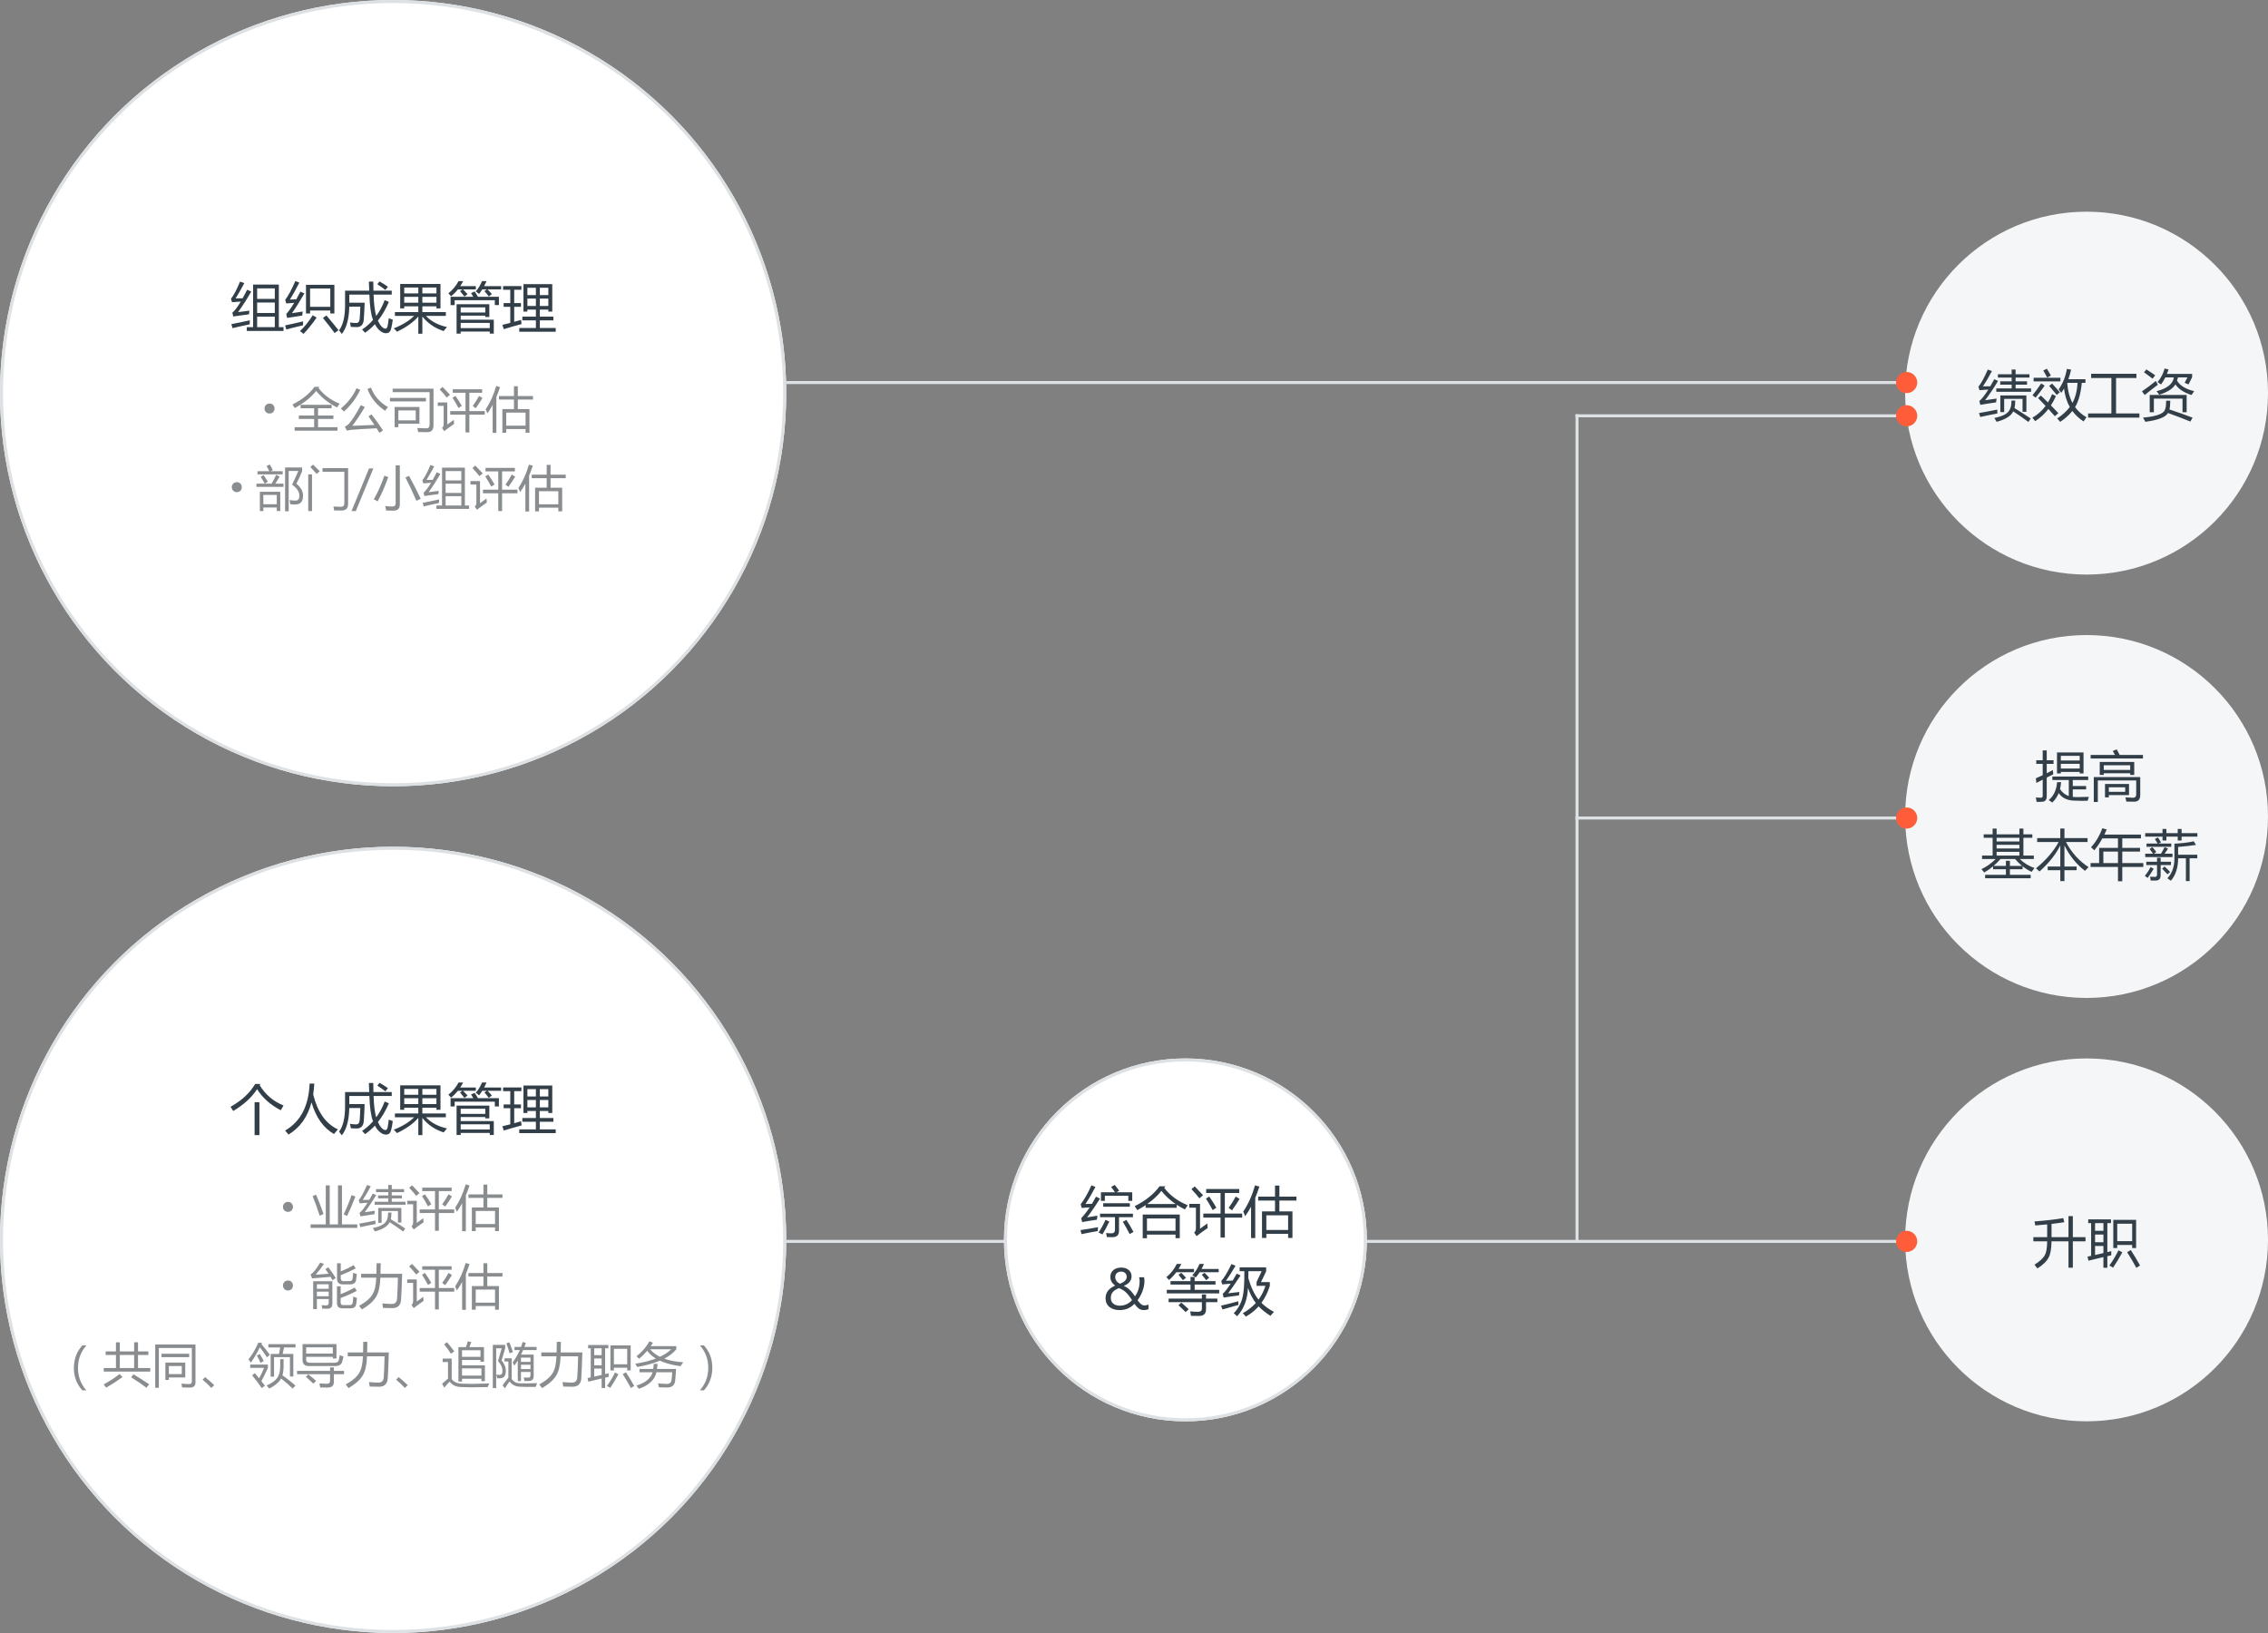
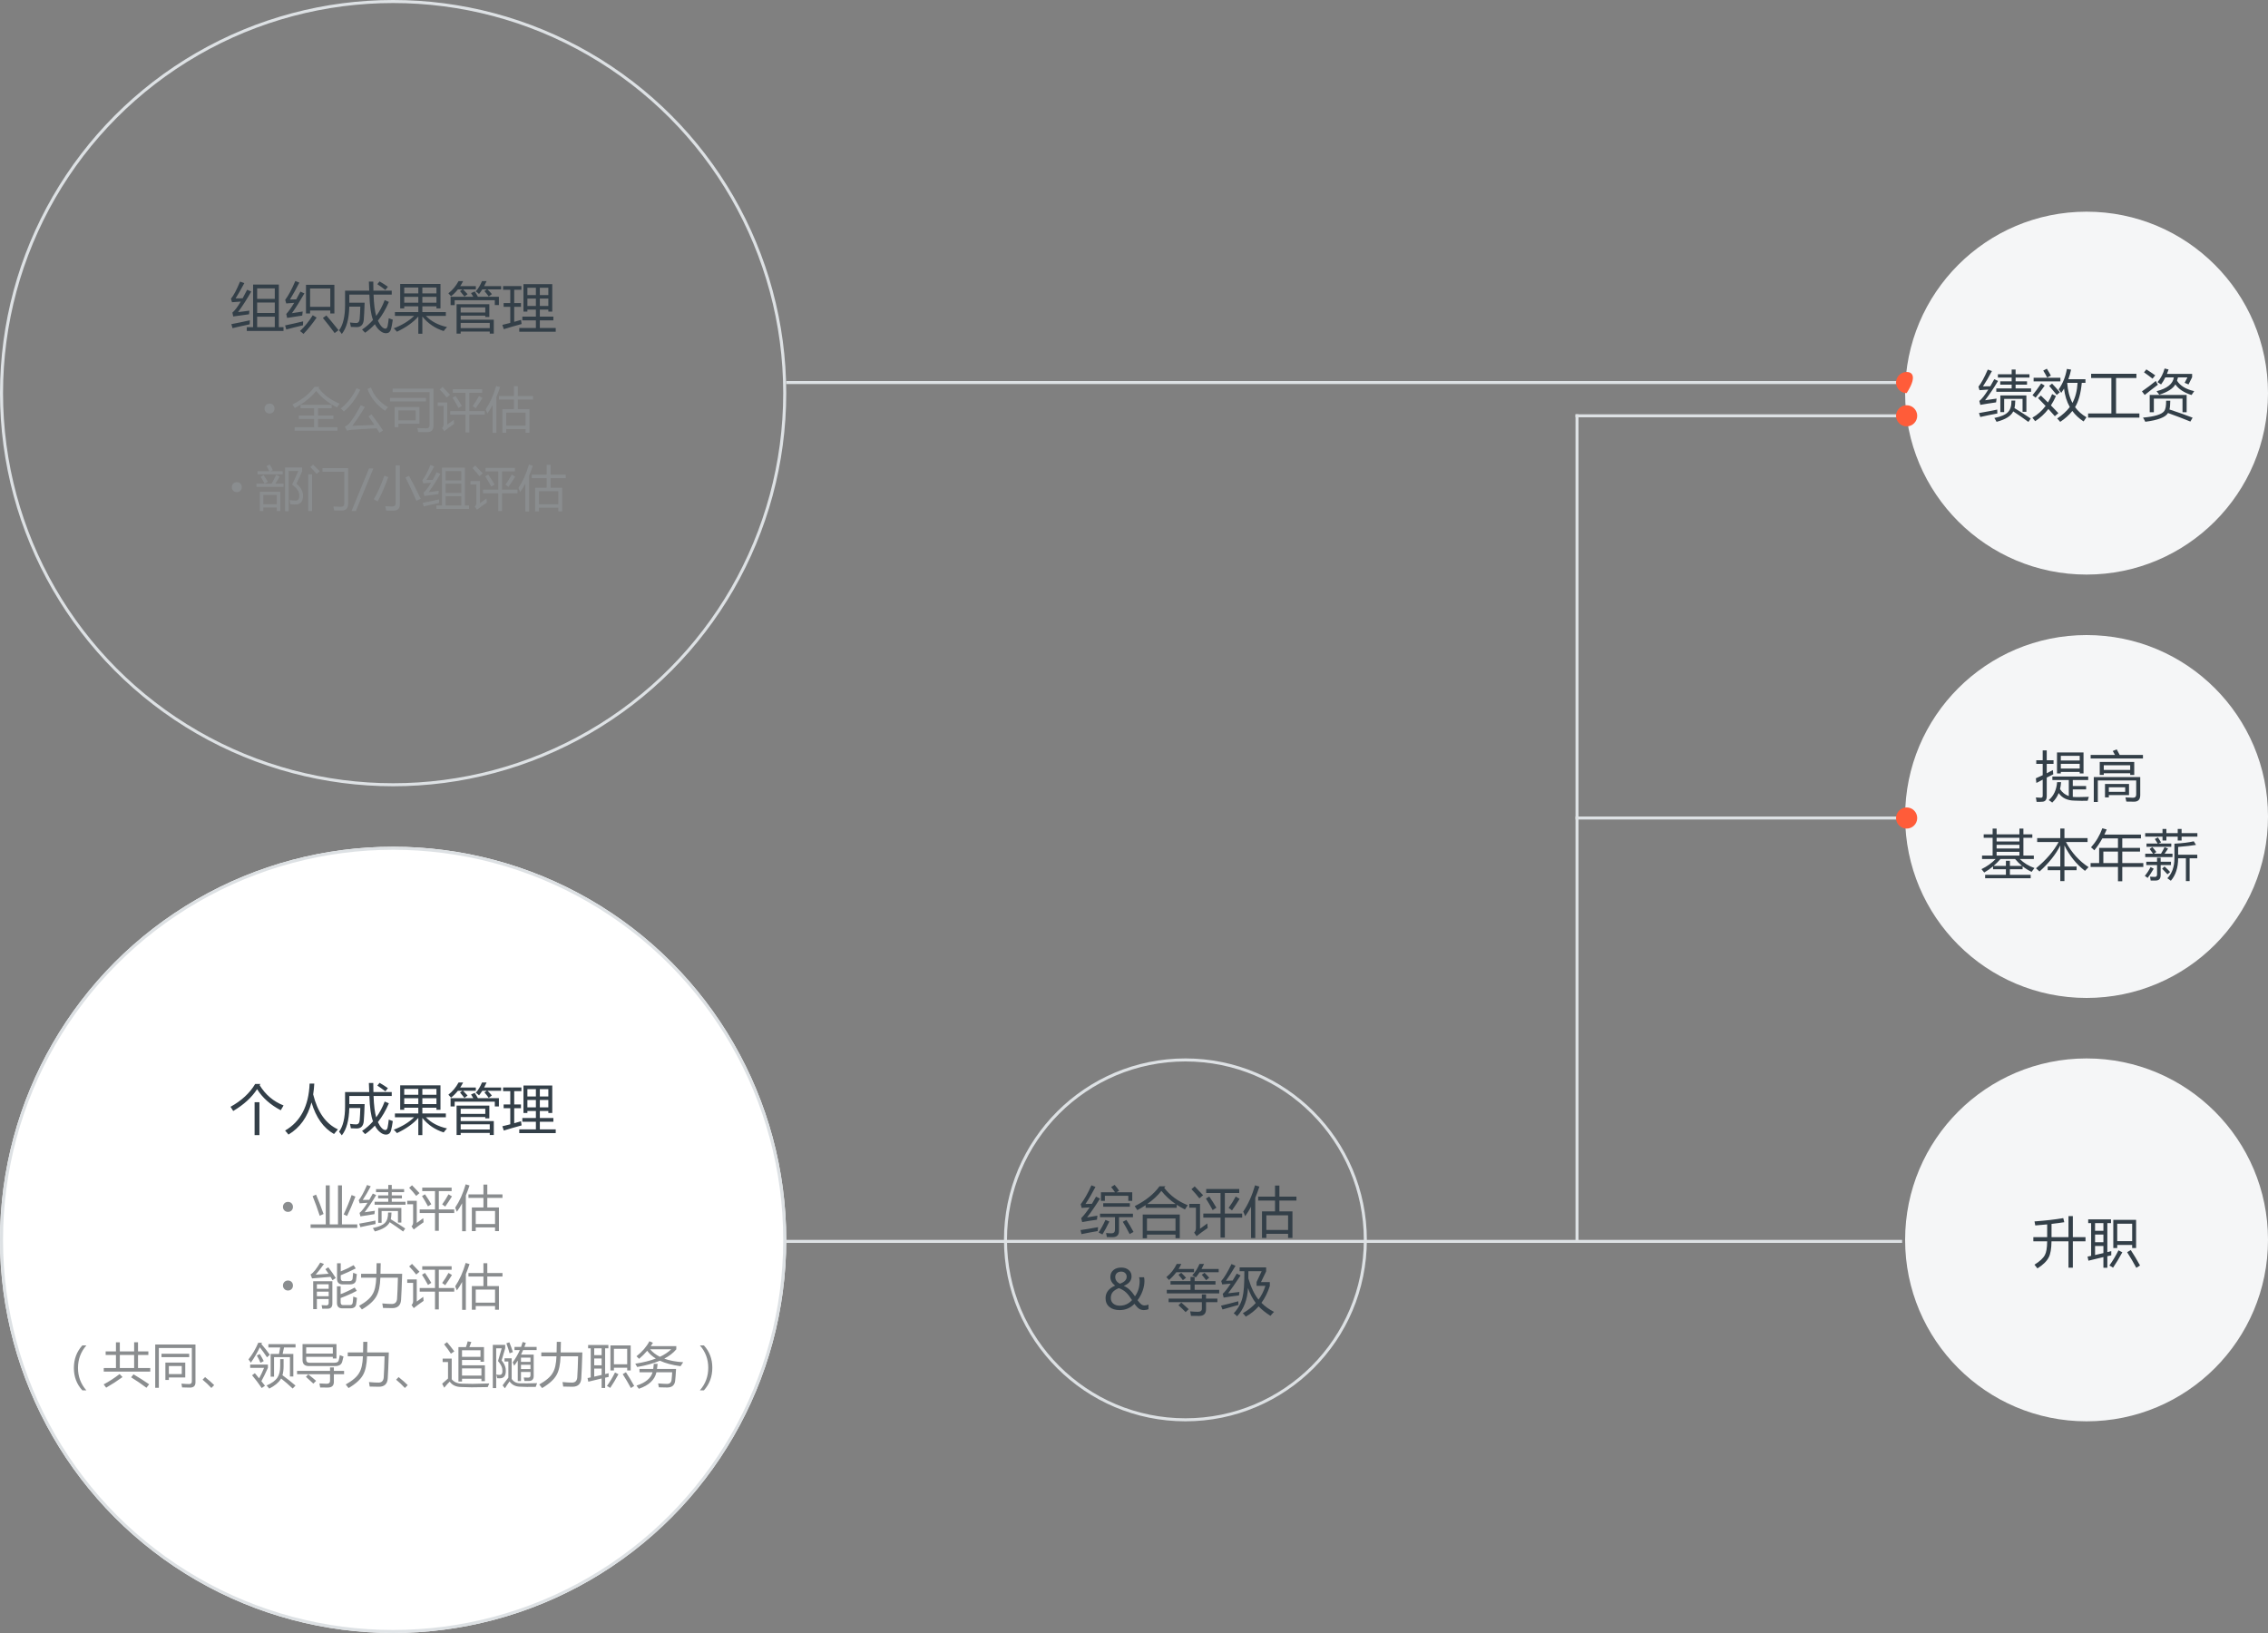
<svg xmlns="http://www.w3.org/2000/svg" xmlns:xlink="http://www.w3.org/1999/xlink" width="750px" height="540px" viewBox="0 0 750 540" version="1.1">
  <rect x="0" y="0" width="750" height="540" fill="#808080" stroke="none" />
  <title>cn-diagram-evaluation-system</title>
  <desc>Created with Sketch.</desc>
  <defs>
-     <circle id="path-1" cx="130" cy="130" r="130" />
    <circle id="path-2" cx="130" cy="410" r="130" />
-     <circle id="path-3" cx="392" cy="410" r="60" />
  </defs>
  <g id="200%" stroke="none" stroke-width="1" fill="none" fill-rule="evenodd" transform="translate(-15480, -7969)">
    <g id="cn-diagram-evaluation-system" transform="translate(15480, 7969)">
      <g id="Oval-Copy-2">
        <use fill="#FFFFFF" fill-rule="evenodd" xlink:href="#path-1" />
        <circle stroke="#DDE1E4" stroke-width="1" cx="130" cy="130" r="129.5" />
      </g>
      <circle id="Oval-Copy-4" fill="#F5F6F7" cx="690" cy="130" r="60" />
      <circle id="Oval-Copy-5" fill="#F5F6F7" cx="690" cy="270" r="60" />
      <circle id="Oval-Copy-6" fill="#F5F6F7" cx="690" cy="410" r="60" />
      <rect id="Rectangle-2" fill="#DDE1E4" x="260" y="126" width="371" height="1" />
      <rect id="Rectangle-2-Copy-4" fill="#DDE1E4" x="260" y="410" width="369" height="1" />
      <rect id="Rectangle-2-Copy-5" fill="#DDE1E4" x="521" y="137" width="108" height="1" />
      <rect id="Rectangle-2-Copy-6" fill="#DDE1E4" x="521" y="270" width="108" height="1" />
      <rect id="Rectangle-6-Copy-2" fill="#DDE1E4" x="521" y="137" width="1" height="274" />
-       <path d="M627,126.5 C627,128.432 628.568,130 630.5,130 C632.432,130 634,128.432 634,126.5 C634,124.568 632.432,123 630.5,123 C628.568,123 627,124.568 627,126.5" id="Fill-3" fill="#FF5C39" />
+       <path d="M627,126.5 C627,128.432 628.568,130 630.5,130 C634,124.568 632.432,123 630.5,123 C628.568,123 627,124.568 627,126.5" id="Fill-3" fill="#FF5C39" />
      <path d="M627,137.5 C627,139.432 628.568,141 630.5,141 C632.432,141 634,139.432 634,137.5 C634,135.568 632.432,134 630.5,134 C628.568,134 627,135.568 627,137.5" id="Fill-3-Copy-5" fill="#FF5C39" />
      <path d="M627,270.5 C627,272.432 628.568,274 630.5,274 C632.432,274 634,272.432 634,270.5 C634,268.568 632.432,267 630.5,267 C628.568,267 627,268.568 627,270.5" id="Fill-3-Copy-6" fill="#FF5C39" />
-       <path d="M627,410.5 C627,412.432 628.568,414 630.5,414 C632.432,414 634,412.432 634,410.5 C634,408.568 632.432,407 630.5,407 C628.568,407 627,408.568 627,410.5" id="Fill-3-Copy-7" fill="#FF5C39" />
      <g id="Oval-Copy-3">
        <use fill="#FFFFFF" fill-rule="evenodd" xlink:href="#path-2" />
        <circle stroke="#DDE1E4" stroke-width="1" cx="130" cy="410" r="129.5" />
      </g>
      <g id="Oval-Copy-7">
        <use fill="#FFFFFF" fill-rule="evenodd" xlink:href="#path-3" />
        <circle stroke="#DDE1E4" stroke-width="1" cx="392" cy="410" r="59.5" />
      </g>
      <g id="Group-2" transform="translate(76, 92)">
        <path d="M5.607,17.45 L5.607,16.185 L7.699,16.185 L7.699,2.104 L16.207,2.104 L16.207,16.185 L17.754,16.185 L17.754,17.45 L5.607,17.45 Z M2.725,11.21 C3.92,11.058 5.168,10.899 6.469,10.735 C6.422,11.239 6.381,11.638 6.346,11.931 C4.611,12.153 2.871,12.394 1.125,12.651 L0.844,11.368 C1.588,10.788 2.511,9.575 3.612,7.729 C2.323,7.812 1.359,7.882 0.721,7.94 L0.369,6.78 C1.283,5.679 2.285,3.792 3.375,1.12 L4.799,1.612 C3.779,3.534 2.818,5.222 1.916,6.675 C2.883,6.669 3.656,6.657 4.236,6.64 C4.705,5.802 5.203,4.858 5.73,3.81 L7.084,4.407 C5.748,6.774 4.295,9.042 2.725,11.21 Z M14.871,3.37 L9.035,3.37 L9.035,6.833 L14.871,6.833 L14.871,3.37 Z M9.035,16.185 L14.871,16.185 L14.871,12.722 L9.035,12.722 L9.035,16.185 Z M9.035,11.509 L14.871,11.509 L14.871,8.046 L9.035,8.046 L9.035,11.509 Z M0.51,15.183 C2.209,14.866 4.248,14.444 6.627,13.917 C6.58,14.456 6.557,14.901 6.557,15.253 C4.119,15.757 2.232,16.179 0.896,16.519 L0.51,15.183 Z M25.189,2.175 L34.576,2.175 L34.576,11.667 L33.223,11.667 L33.223,10.683 L26.543,10.683 L26.543,11.667 L25.189,11.667 L25.189,2.175 Z M33.223,3.405 L26.543,3.405 L26.543,9.452 L33.223,9.452 L33.223,3.405 Z M20.549,11.562 C21.873,11.374 23.057,11.192 24.1,11.017 C24.029,11.474 23.977,11.919 23.941,12.353 C22.348,12.587 20.684,12.845 18.949,13.126 L18.668,11.825 C19.418,11.022 20.291,9.795 21.287,8.143 C20.238,8.201 19.359,8.269 18.65,8.345 L18.316,7.149 C19.371,5.755 20.484,3.681 21.656,0.927 L22.992,1.454 C21.855,3.681 20.818,5.544 19.881,7.044 C20.648,7.032 21.34,7.015 21.955,6.991 C22.395,6.218 22.857,5.368 23.344,4.442 L24.662,5.022 C23.197,7.577 21.826,9.757 20.549,11.562 Z M27.422,12.247 L28.705,13.021 C27.311,15.06 25.863,16.858 24.363,18.417 C24.023,18.101 23.637,17.784 23.203,17.468 C24.703,16.085 26.109,14.345 27.422,12.247 Z M30.779,13.144 L31.939,12.317 C33.24,13.841 34.576,15.464 35.947,17.187 L34.664,18.136 C33.41,16.425 32.115,14.761 30.779,13.144 Z M18.281,15.604 C19.969,15.265 21.955,14.819 24.24,14.269 C24.205,14.901 24.188,15.335 24.188,15.569 C21.715,16.155 19.875,16.618 18.668,16.958 L18.281,15.604 Z M43.734,16.976 C45.088,16.067 46.295,15.01 47.355,13.803 C46.676,12.074 46.274,9.282 46.151,5.427 L39.516,5.427 L39.516,8.099 L44.578,8.099 C44.508,10.337 44.414,12.218 44.297,13.741 C44.156,15.358 43.371,16.167 41.941,16.167 C41.461,16.167 40.822,16.144 40.025,16.097 C39.955,15.663 39.861,15.177 39.744,14.638 C40.564,14.755 41.25,14.813 41.801,14.813 C42.48,14.813 42.861,14.345 42.943,13.407 C43.037,12.329 43.107,10.993 43.154,9.399 L39.507,9.399 C39.413,13.472 38.59,16.483 37.037,18.435 C36.744,18.036 36.439,17.632 36.123,17.222 C37.447,15.464 38.109,12.687 38.109,8.89 L38.109,4.126 L46.099,4.126 C46.058,3.2 46.02,2.198 45.984,1.12 L47.443,1.12 C47.438,1.946 47.452,2.948 47.487,4.126 L53.543,4.126 L53.543,5.427 L47.531,5.427 C47.648,8.579 47.938,10.935 48.401,12.493 C49.538,10.952 50.473,9.206 51.205,7.255 L52.594,7.835 C51.586,10.22 50.376,12.294 48.964,14.058 C49.825,15.81 50.666,16.686 51.486,16.686 C51.785,16.686 52.014,16.413 52.172,15.868 C52.336,15.013 52.465,14.134 52.559,13.231 C53.063,13.431 53.508,13.595 53.895,13.724 C53.719,14.978 53.525,16.003 53.314,16.8 C53.092,17.655 52.6,18.118 51.838,18.188 C51.123,18.235 50.438,17.995 49.781,17.468 C49.072,16.923 48.469,16.173 47.971,15.218 C46.98,16.284 45.902,17.222 44.736,18.03 C44.432,17.679 44.098,17.327 43.734,16.976 Z M48.779,1.981 L49.518,1.067 C50.502,1.63 51.422,2.216 52.277,2.825 L51.434,3.88 C50.59,3.212 49.705,2.579 48.779,1.981 Z M71.824,16.149 C71.379,16.63 71.01,17.069 70.717,17.468 C67.869,16.565 65.52,14.969 63.668,12.678 L63.668,18.364 L62.332,18.364 L62.332,12.66 C60.686,14.564 58.33,16.243 55.266,17.696 C54.984,17.345 54.633,16.97 54.211,16.571 C56.977,15.511 59.224,14.14 60.952,12.458 L54.598,12.458 L54.598,11.192 L62.332,11.192 L62.332,9.294 L57.674,9.294 L57.674,9.979 L56.338,9.979 L56.338,1.894 L69.662,1.894 L69.662,9.979 L68.326,9.979 L68.326,9.294 L63.668,9.294 L63.668,11.192 L71.438,11.192 L71.438,12.458 L64.846,12.458 C66.557,14.269 68.883,15.499 71.824,16.149 Z M63.668,8.099 L68.326,8.099 L68.326,6.165 L63.668,6.165 L63.668,8.099 Z M68.326,3.089 L63.668,3.089 L63.668,5.022 L68.326,5.022 L68.326,3.089 Z M57.674,8.099 L62.332,8.099 L62.332,6.165 L57.674,6.165 L57.674,8.099 Z M57.674,5.022 L62.332,5.022 L62.332,3.089 L57.674,3.089 L57.674,5.022 Z M74.988,8.591 L85.816,8.591 L85.816,12.827 L84.48,12.827 L84.48,12.388 L76.342,12.388 L76.342,13.724 L87.293,13.724 L87.293,18.312 L85.957,18.312 L85.957,17.644 L76.342,17.644 L76.342,18.329 L74.988,18.329 L74.988,8.591 Z M73.002,6.147 L80.517,6.147 C80.312,5.778 80.063,5.368 79.77,4.917 L80.982,4.39 C81.369,4.952 81.721,5.538 82.037,6.147 L88.98,6.147 L88.98,8.872 L87.627,8.872 L87.627,7.29 L74.355,7.29 L74.355,8.89 L73.002,8.89 L73.002,6.147 Z M85.957,14.778 L76.342,14.778 L76.342,16.501 L85.957,16.501 L85.957,14.778 Z M77.59,6.06 C77.145,5.474 76.658,4.876 76.131,4.267 L76.922,3.704 L75.41,3.704 C74.736,4.56 73.986,5.315 73.16,5.972 C72.926,5.69 72.633,5.362 72.281,4.987 C73.652,3.921 74.771,2.579 75.639,0.962 L77.15,0.962 C76.857,1.542 76.538,2.093 76.192,2.614 L81.352,2.614 L81.352,3.704 L77.133,3.704 C77.66,4.214 78.158,4.735 78.627,5.269 L77.59,6.06 Z M84.48,9.646 L76.342,9.646 L76.342,11.333 L84.48,11.333 L84.48,9.646 Z M85.623,6.042 C85.236,5.491 84.762,4.894 84.199,4.249 L84.964,3.704 L83.479,3.704 C83.139,4.249 82.781,4.753 82.406,5.216 C82.148,4.958 81.791,4.671 81.334,4.354 C82.154,3.44 82.84,2.31 83.391,0.962 L84.902,0.962 C84.65,1.542 84.384,2.093 84.103,2.614 L89.719,2.614 L89.719,3.704 L85.219,3.704 C85.752,4.22 86.232,4.735 86.66,5.251 L85.623,6.042 Z M95.713,16.466 L101.215,16.466 L101.215,13.935 L96.732,13.935 L96.732,12.704 L101.215,12.704 L101.215,10.384 L98.402,10.384 L98.402,11.034 L97.102,11.034 L97.102,1.964 L106.629,1.964 L106.629,11.034 L105.328,11.034 L105.328,10.384 L102.516,10.384 L102.516,12.704 L106.998,12.704 L106.998,13.935 L102.516,13.935 L102.516,16.466 L107.771,16.466 L107.771,17.696 L95.713,17.696 L95.713,16.466 Z M90.123,15.429 C91.025,15.212 91.898,14.995 92.742,14.778 L92.742,9.452 L90.545,9.452 L90.545,8.222 L92.742,8.222 L92.742,3.827 L90.369,3.827 L90.369,2.597 L96.416,2.597 L96.416,3.827 L94.043,3.827 L94.043,8.222 L96.275,8.222 L96.275,9.452 L94.043,9.452 L94.043,14.427 C94.816,14.21 95.566,13.993 96.293,13.776 C96.352,14.304 96.416,14.761 96.486,15.147 C94.482,15.687 92.52,16.255 90.598,16.853 L90.123,15.429 Z M102.516,9.188 L105.328,9.188 L105.328,6.745 L102.516,6.745 L102.516,9.188 Z M98.402,9.188 L101.215,9.188 L101.215,6.745 L98.402,6.745 L98.402,9.188 Z M105.328,3.159 L102.516,3.159 L102.516,5.585 L105.328,5.585 L105.328,3.159 Z M98.402,5.585 L101.215,5.585 L101.215,3.159 L98.402,3.159 L98.402,5.585 Z" id="组织成果管理" fill="#333F48" />
        <path d="M11.48,43.092 C11.48,42.623 11.639,42.23 11.955,41.914 C12.271,41.598 12.664,41.439 13.133,41.439 C13.625,41.439 14.023,41.598 14.328,41.914 C14.633,42.23 14.785,42.623 14.785,43.092 C14.785,43.564 14.633,43.958 14.328,44.272 C14.023,44.587 13.625,44.744 13.133,44.744 C12.664,44.744 12.271,44.586 11.955,44.27 C11.639,43.953 11.48,43.561 11.48,43.092 Z M21.426,49.258 L27.879,49.258 L27.879,46.539 L22.816,46.539 L22.816,45.398 L27.879,45.398 L27.879,42.992 L23.395,42.992 L23.395,41.852 L33.676,41.852 L33.676,42.992 L29.176,42.992 L29.176,45.398 L34.254,45.398 L34.254,46.539 L29.176,46.539 L29.176,49.258 L35.613,49.258 L35.613,50.414 L21.426,50.414 L21.426,49.258 Z M29.645,35.914 L29.332,36.305 C31.082,38.596 33.405,40.32 36.301,41.477 C35.978,41.935 35.702,42.352 35.473,42.727 C32.723,41.372 30.415,39.555 28.551,37.273 C26.957,39.336 24.603,41.221 21.488,42.93 C21.28,42.576 21.02,42.185 20.707,41.758 C23.926,40.143 26.358,38.195 28.004,35.914 L29.645,35.914 Z M46.863,45.023 C48.363,46.971 49.629,48.742 50.66,50.336 L49.473,51.117 C49.181,50.638 48.871,50.141 48.543,49.625 C45.105,49.792 42.311,49.961 40.16,50.133 C39.764,50.174 39.285,50.263 38.723,50.398 L38.035,49.07 C38.504,48.883 38.936,48.596 39.332,48.211 C40.551,46.805 41.874,44.727 43.301,41.977 L44.645,42.586 C43.353,44.805 41.973,46.878 40.504,48.805 C42.655,48.737 45.09,48.641 47.809,48.516 C47.215,47.615 46.561,46.664 45.848,45.664 L46.863,45.023 Z M45.52,36.617 L46.676,36.164 C47.686,38.883 49.566,41.039 52.316,42.633 C52.035,42.924 51.712,43.331 51.348,43.852 C48.473,41.872 46.53,39.461 45.52,36.617 Z M36.691,43.086 C39.014,41.19 40.749,38.956 41.895,36.383 L43.129,36.898 C41.723,39.826 39.91,42.221 37.691,44.086 C37.421,43.742 37.087,43.409 36.691,43.086 Z M54.504,42.586 L62.707,42.586 L62.707,48.117 L55.738,48.117 L55.738,49.258 L54.504,49.258 L54.504,42.586 Z M53.848,37.68 L53.848,36.523 L67.348,36.523 L67.348,48.68 C67.348,50.159 66.681,50.898 65.348,50.898 C64.598,50.898 63.572,50.893 62.27,50.883 C62.238,50.529 62.15,50.081 62.004,49.539 C63.275,49.612 64.27,49.648 64.988,49.648 C65.707,49.648 66.066,49.232 66.066,48.398 L66.066,37.68 L53.848,37.68 Z M61.473,46.992 L61.473,43.711 L55.738,43.711 L55.738,46.992 L61.473,46.992 Z M52.957,39.586 L64.863,39.586 L64.863,40.742 L52.957,40.742 L52.957,39.586 Z M72.879,43.93 L77.941,43.93 L77.941,37.883 L73.723,37.883 L73.723,36.711 L83.441,36.711 L83.441,37.883 L79.207,37.883 L79.207,43.93 L84.301,43.93 L84.301,45.117 L79.207,45.117 L79.207,50.992 L77.941,50.992 L77.941,45.117 L72.879,45.117 L72.879,43.93 Z M74.051,46.836 C74.082,47.357 74.118,47.805 74.16,48.18 C72.816,49.107 71.733,49.904 70.91,50.57 L70.176,49.523 C70.53,49.221 70.707,48.794 70.707,48.242 L70.707,42.211 L68.754,42.211 L68.754,41.086 L71.91,41.086 L71.91,48.398 C72.598,47.909 73.311,47.388 74.051,46.836 Z M80.316,42.258 C81.066,41.237 81.764,40.128 82.41,38.93 L83.551,39.617 C82.874,40.721 82.129,41.846 81.316,42.992 L80.316,42.258 Z M73.645,39.523 L74.629,38.93 C75.41,40.055 76.108,41.148 76.723,42.211 L75.629,42.914 C74.931,41.622 74.27,40.492 73.645,39.523 Z M70.348,35.945 C71.483,37.112 72.306,37.977 72.816,38.539 L71.723,39.461 C71.066,38.596 70.29,37.701 69.395,36.773 L70.348,35.945 Z M90.129,43.289 L93.957,43.289 L93.957,40.117 L89.004,40.117 L89.004,38.961 L93.957,38.961 L93.957,35.711 L95.238,35.711 L95.238,38.961 L100.254,38.961 L100.254,40.117 L95.238,40.117 L95.238,43.289 L99.082,43.289 L99.082,51.102 L97.801,51.102 L97.801,49.883 L91.41,49.883 L91.41,51.102 L90.129,51.102 L90.129,43.289 Z M97.801,44.445 L91.41,44.445 L91.41,48.758 L97.801,48.758 L97.801,44.445 Z M84.613,43.352 C86.072,41.185 87.228,38.612 88.082,35.633 L89.363,36.008 C88.978,37.18 88.572,38.279 88.145,39.305 L88.145,51.133 L86.91,51.133 L86.91,41.914 C86.363,42.951 85.785,43.883 85.176,44.711 C85.02,44.263 84.832,43.81 84.613,43.352 Z M0.654,69.092 C0.654,68.623 0.812,68.23 1.129,67.914 C1.445,67.598 1.838,67.439 2.307,67.439 C2.799,67.439 3.197,67.598 3.502,67.914 C3.807,68.23 3.959,68.623 3.959,69.092 C3.959,69.564 3.807,69.958 3.502,70.272 C3.197,70.587 2.799,70.744 2.307,70.744 C1.838,70.744 1.445,70.586 1.129,70.27 C0.812,69.953 0.654,69.561 0.654,69.092 Z M24.213,71.883 C24.213,73.674 23.51,74.643 22.104,74.789 C21.572,74.852 20.864,74.831 19.979,74.727 C19.926,74.352 19.859,73.893 19.775,73.352 C20.536,73.477 21.187,73.539 21.729,73.539 C22.645,73.539 23.062,72.909 22.979,71.648 C22.937,70.534 22.14,69.393 20.588,68.227 C21.265,66.883 21.952,65.388 22.65,63.742 L19.463,63.742 L19.463,77.07 L18.275,77.07 L18.275,62.586 L23.9,62.586 L23.9,63.867 C23.494,64.919 22.864,66.284 22.01,67.961 C23.479,69.107 24.213,70.414 24.213,71.883 Z M9.932,70.617 L16.682,70.617 L16.682,76.977 L15.525,76.977 L15.525,75.82 L11.088,75.82 L11.088,76.992 L9.932,76.992 L9.932,70.617 Z M15.525,71.664 L11.088,71.664 L11.088,74.742 L15.525,74.742 L15.525,71.664 Z M8.807,67.945 L13.807,67.945 C14.426,66.872 14.932,65.893 15.322,65.008 L16.479,65.602 C16.025,66.393 15.544,67.174 15.033,67.945 L17.76,67.945 L17.76,68.992 L8.807,68.992 L8.807,67.945 Z M9.15,63.82 L13.057,63.82 C12.854,63.352 12.546,62.779 12.135,62.102 L13.213,61.602 C13.682,62.383 14.015,63.003 14.213,63.461 L13.447,63.82 L17.479,63.82 L17.479,64.867 L9.15,64.867 L9.15,63.82 Z M10.197,65.68 L11.15,65.102 C11.671,65.841 12.145,66.581 12.572,67.32 L11.51,67.93 C11.187,67.273 10.749,66.523 10.197,65.68 Z M30.65,63.992 L30.65,62.805 L39.119,62.805 L39.119,74.586 C39.119,76.076 38.406,76.82 36.979,76.82 C36.333,76.82 35.505,76.81 34.494,76.789 C34.442,76.435 34.359,76.003 34.244,75.492 C35.202,75.555 36.031,75.586 36.729,75.586 C37.489,75.586 37.869,75.19 37.869,74.398 L37.869,63.992 L30.65,63.992 Z M25.932,64.867 L27.182,64.867 L27.182,76.992 L25.932,76.992 L25.932,64.867 Z M26.635,62.43 L27.525,61.633 C28.223,62.289 28.958,63.018 29.729,63.82 L28.713,64.711 C27.994,63.888 27.301,63.128 26.635,62.43 Z M47.471,62.898 L41.666,77.008 L40.236,77.008 L46.041,62.898 L47.471,62.898 Z M51.111,65.305 L52.393,65.758 C51.393,68.612 50.226,71.294 48.893,73.805 C48.538,73.586 48.111,73.352 47.611,73.102 C48.809,71.081 49.976,68.482 51.111,65.305 Z M58.08,65.898 L59.252,65.336 C60.575,67.742 61.867,70.273 63.127,72.93 L61.705,73.602 C60.434,70.654 59.226,68.086 58.08,65.898 Z M54.83,61.883 L56.221,61.883 L56.221,74.836 C56.221,76.19 55.486,76.867 54.018,76.867 C53.434,76.867 52.658,76.852 51.689,76.82 C51.617,76.362 51.528,75.872 51.424,75.352 C52.424,75.445 53.189,75.492 53.721,75.492 C54.46,75.492 54.83,75.159 54.83,74.492 L54.83,61.883 Z M68.314,76.289 L68.314,75.164 L70.174,75.164 L70.174,62.648 L77.736,62.648 L77.736,75.164 L79.111,75.164 L79.111,76.289 L68.314,76.289 Z M65.752,70.742 C66.814,70.607 67.924,70.466 69.08,70.32 C69.038,70.768 69.002,71.122 68.971,71.383 C67.429,71.581 65.882,71.794 64.33,72.023 L64.08,70.883 C64.742,70.367 65.562,69.289 66.541,67.648 C65.395,67.721 64.538,67.784 63.971,67.836 L63.658,66.805 C64.471,65.826 65.361,64.148 66.33,61.773 L67.596,62.211 C66.689,63.919 65.835,65.419 65.033,66.711 C65.893,66.706 66.58,66.695 67.096,66.68 C67.512,65.935 67.955,65.096 68.424,64.164 L69.627,64.695 C68.439,66.799 67.148,68.815 65.752,70.742 Z M76.549,63.773 L71.361,63.773 L71.361,66.852 L76.549,66.852 L76.549,63.773 Z M71.361,75.164 L76.549,75.164 L76.549,72.086 L71.361,72.086 L71.361,75.164 Z M71.361,71.008 L76.549,71.008 L76.549,67.93 L71.361,67.93 L71.361,71.008 Z M63.783,74.273 C65.294,73.992 67.106,73.617 69.221,73.148 C69.179,73.628 69.158,74.023 69.158,74.336 C66.992,74.784 65.314,75.159 64.127,75.461 L63.783,74.273 Z M83.705,69.93 L88.768,69.93 L88.768,63.883 L84.549,63.883 L84.549,62.711 L94.268,62.711 L94.268,63.883 L90.033,63.883 L90.033,69.93 L95.127,69.93 L95.127,71.117 L90.033,71.117 L90.033,76.992 L88.768,76.992 L88.768,71.117 L83.705,71.117 L83.705,69.93 Z M84.877,72.836 C84.908,73.357 84.945,73.805 84.986,74.18 C83.643,75.107 82.559,75.904 81.736,76.57 L81.002,75.523 C81.356,75.221 81.533,74.794 81.533,74.242 L81.533,68.211 L79.58,68.211 L79.58,67.086 L82.736,67.086 L82.736,74.398 C83.424,73.909 84.137,73.388 84.877,72.836 Z M91.143,68.258 C91.893,67.237 92.59,66.128 93.236,64.93 L94.377,65.617 C93.7,66.721 92.955,67.846 92.143,68.992 L91.143,68.258 Z M84.471,65.523 L85.455,64.93 C86.236,66.055 86.934,67.148 87.549,68.211 L86.455,68.914 C85.757,67.622 85.096,66.492 84.471,65.523 Z M81.174,61.945 C82.309,63.112 83.132,63.977 83.643,64.539 L82.549,65.461 C81.893,64.596 81.117,63.701 80.221,62.773 L81.174,61.945 Z M100.955,69.289 L104.783,69.289 L104.783,66.117 L99.83,66.117 L99.83,64.961 L104.783,64.961 L104.783,61.711 L106.064,61.711 L106.064,64.961 L111.08,64.961 L111.08,66.117 L106.064,66.117 L106.064,69.289 L109.908,69.289 L109.908,77.102 L108.627,77.102 L108.627,75.883 L102.236,75.883 L102.236,77.102 L100.955,77.102 L100.955,69.289 Z M108.627,70.445 L102.236,70.445 L102.236,74.758 L108.627,74.758 L108.627,70.445 Z M95.439,69.352 C96.898,67.185 98.054,64.612 98.908,61.633 L100.189,62.008 C99.804,63.18 99.398,64.279 98.971,65.305 L98.971,77.133 L97.736,77.133 L97.736,67.914 C97.189,68.951 96.611,69.883 96.002,70.711 C95.846,70.263 95.658,69.81 95.439,69.352 Z" id="•-全公司评估-•-部门/小组评估" fill="#8A8D8F" />
      </g>
      <path d="M359.479,402.562 C360.732,402.362 361.875,402.175 362.906,401.999 C362.836,402.456 362.783,402.901 362.748,403.335 C360.768,403.604 359.139,403.868 357.861,404.126 L357.545,402.825 C358.453,401.882 359.385,400.689 360.34,399.248 C359.203,399.318 358.324,399.38 357.703,399.433 L357.369,398.237 C358.646,396.538 359.83,394.446 360.92,391.962 L362.256,392.489 C361.166,394.587 360.064,396.468 358.951,398.132 C359.695,398.114 360.407,398.097 361.087,398.079 C361.532,397.341 361.986,396.55 362.449,395.706 L363.75,396.356 C362.227,398.794 360.803,400.862 359.479,402.562 Z M363.768,401.331 L374.648,401.331 L374.648,402.491 L370.043,402.491 L370.043,406.991 C370.043,408.397 369.34,409.101 367.934,409.101 C367.453,409.101 366.82,409.095 366.035,409.083 C365.977,408.731 365.889,408.28 365.771,407.729 C366.428,407.8 367.025,407.835 367.564,407.835 C368.326,407.835 368.707,407.431 368.707,406.622 L368.707,402.491 L363.768,402.491 L363.768,401.331 Z M364.066,394.265 L368.716,394.265 C368.276,393.608 367.852,393.028 367.441,392.524 L368.602,391.821 C369.176,392.489 369.668,393.128 370.078,393.737 L369.226,394.265 L374.42,394.265 L374.42,397.095 L373.119,397.095 L373.119,395.425 L365.367,395.425 L365.367,397.095 L364.066,397.095 L364.066,394.265 Z M364.822,397.886 L373.629,397.886 L373.629,399.046 L364.822,399.046 L364.822,397.886 Z M357.316,406.763 C358.875,406.552 360.809,406.229 363.117,405.796 C363.047,406.429 363.006,406.862 362.994,407.097 C361.67,407.308 359.883,407.642 357.633,408.099 L357.316,406.763 Z M365.561,403.388 L366.844,403.933 C366.059,405.597 365.297,407.021 364.559,408.204 C364.148,407.981 363.727,407.765 363.293,407.554 C364.125,406.312 364.881,404.923 365.561,403.388 Z M371.291,404.021 L372.486,403.405 C373.283,404.601 374.068,405.925 374.842,407.378 L373.559,408.081 C372.773,406.534 372.018,405.181 371.291,404.021 Z M377.883,401.63 L390.135,401.63 L390.135,409.435 L388.729,409.435 L388.729,408.257 L379.289,408.257 L379.289,409.47 L377.883,409.47 L377.883,401.63 Z M385.406,392.278 L384.984,392.788 C386.941,395.331 389.537,397.247 392.771,398.536 C392.408,399.052 392.098,399.521 391.84,399.942 C390.891,399.485 389.988,398.97 389.133,398.396 L389.133,399.397 L378.85,399.397 L378.85,398.519 C377.994,399.081 377.08,399.632 376.107,400.171 C375.873,399.772 375.58,399.333 375.229,398.853 C378.85,397.036 381.586,394.845 383.438,392.278 L385.406,392.278 Z M388.729,402.913 L379.289,402.913 L379.289,407.009 L388.729,407.009 L388.729,402.913 Z M384.053,393.808 C382.857,395.343 381.293,396.79 379.359,398.149 L388.764,398.149 C386.982,396.931 385.412,395.483 384.053,393.808 Z M397.922,401.296 L403.617,401.296 L403.617,394.493 L398.871,394.493 L398.871,393.175 L409.805,393.175 L409.805,394.493 L405.041,394.493 L405.041,401.296 L410.771,401.296 L410.771,402.632 L405.041,402.632 L405.041,409.241 L403.617,409.241 L403.617,402.632 L397.922,402.632 L397.922,401.296 Z M399.24,404.565 C399.275,405.151 399.316,405.655 399.363,406.077 C397.852,407.12 396.633,408.017 395.707,408.767 L394.881,407.589 C395.279,407.249 395.479,406.769 395.479,406.147 L395.479,399.362 L393.281,399.362 L393.281,398.097 L396.832,398.097 L396.832,406.323 C397.605,405.772 398.408,405.187 399.24,404.565 Z M406.289,399.415 C407.133,398.267 407.918,397.019 408.645,395.671 L409.928,396.444 C409.166,397.687 408.328,398.952 407.414,400.241 L406.289,399.415 Z M398.783,396.339 L399.891,395.671 C400.77,396.937 401.555,398.167 402.246,399.362 L401.016,400.153 C400.23,398.7 399.486,397.429 398.783,396.339 Z M395.074,392.313 C396.352,393.626 397.277,394.599 397.852,395.231 L396.621,396.269 C395.883,395.296 395.01,394.288 394.002,393.245 L395.074,392.313 Z M417.328,400.575 L421.635,400.575 L421.635,397.007 L416.062,397.007 L416.062,395.706 L421.635,395.706 L421.635,392.05 L423.076,392.05 L423.076,395.706 L428.719,395.706 L428.719,397.007 L423.076,397.007 L423.076,400.575 L427.4,400.575 L427.4,409.364 L425.959,409.364 L425.959,407.993 L418.77,407.993 L418.77,409.364 L417.328,409.364 L417.328,400.575 Z M425.959,401.876 L418.77,401.876 L418.77,406.728 L425.959,406.728 L425.959,401.876 Z M411.123,400.646 C412.764,398.208 414.064,395.313 415.025,391.962 L416.467,392.384 C416.033,393.702 415.576,394.938 415.096,396.093 L415.096,409.399 L413.707,409.399 L413.707,399.028 C413.092,400.194 412.441,401.243 411.756,402.175 C411.58,401.671 411.369,401.161 411.123,400.646 Z M375.158,431.154 C373.816,432.531 372.185,433.22 370.263,433.22 C368.833,433.22 367.698,432.87 366.857,432.169 C366.016,431.469 365.596,430.504 365.596,429.273 C365.596,427.422 366.65,426.042 368.76,425.134 C367.705,424.331 367.178,423.379 367.178,422.277 C367.178,421.328 367.509,420.571 368.171,420.005 C368.833,419.44 369.703,419.157 370.781,419.157 C371.795,419.157 372.617,419.425 373.247,419.961 C373.876,420.498 374.191,421.196 374.191,422.058 C374.191,423.464 373.33,424.519 371.607,425.222 C372.914,425.726 374.153,426.871 375.325,428.658 C376.351,427.246 376.863,425.582 376.863,423.666 C376.863,423.209 376.805,422.772 376.688,422.356 L378.322,422.356 C378.41,422.708 378.454,423.13 378.454,423.622 C378.454,424.647 378.253,425.721 377.852,426.843 C377.451,427.965 376.893,429.004 376.178,429.959 C376.664,430.621 377.073,431.074 377.404,431.317 C377.735,431.56 378.114,431.682 378.542,431.682 C378.894,431.682 379.31,431.588 379.79,431.4 L379.79,432.938 C379.298,433.126 378.788,433.22 378.261,433.22 C377.71,433.22 377.213,433.091 376.771,432.833 C376.329,432.575 375.791,432.016 375.158,431.154 Z M370.307,424.501 C371.824,423.979 372.583,423.212 372.583,422.198 C372.583,421.677 372.41,421.262 372.064,420.955 C371.719,420.647 371.291,420.493 370.781,420.493 C370.172,420.493 369.688,420.659 369.331,420.99 C368.974,421.321 368.795,421.753 368.795,422.286 C368.795,423.212 369.299,423.95 370.307,424.501 Z M374.35,429.924 C373.623,428.787 372.952,427.93 372.337,427.353 C371.722,426.776 370.942,426.309 369.999,425.951 C369.044,426.338 368.361,426.788 367.951,427.3 C367.541,427.813 367.336,428.45 367.336,429.212 C367.336,430.003 367.608,430.625 368.153,431.08 C368.698,431.534 369.407,431.761 370.28,431.761 C371.886,431.761 373.242,431.148 374.35,429.924 Z M385.846,426.522 L393.686,426.522 L393.686,424.782 L387.076,424.782 L387.076,423.64 L393.686,423.64 L393.686,422.251 L395.057,422.251 L395.057,423.64 L401.947,423.64 L401.947,424.782 L395.057,424.782 L395.057,426.522 L403.178,426.522 L403.178,427.7 L385.846,427.7 L385.846,426.522 Z M386.443,429.423 L397.447,429.423 L397.447,428.034 L398.818,428.034 L398.818,429.423 L402.58,429.423 L402.58,430.601 L398.818,430.601 L398.818,432.938 C398.818,434.415 398.057,435.153 396.533,435.153 C395.643,435.153 394.746,435.147 393.844,435.136 C393.785,434.714 393.697,434.216 393.58,433.642 C394.518,433.735 395.379,433.782 396.164,433.782 C397.02,433.782 397.447,433.437 397.447,432.745 L397.447,430.601 L386.443,430.601 L386.443,429.423 Z M389.133,417.962 L390.645,417.962 C390.375,418.536 390.076,419.087 389.748,419.614 L394.846,419.614 L394.846,420.704 L388.992,420.704 C388.301,421.63 387.498,422.485 386.584,423.271 C386.35,422.989 386.057,422.673 385.705,422.321 C387.17,421.138 388.312,419.685 389.133,417.962 Z M396.656,417.962 L398.168,417.962 C397.904,418.542 397.629,419.093 397.342,419.614 L403.002,419.614 L403.002,420.704 L396.7,420.704 C396.302,421.331 395.883,421.905 395.443,422.427 C394.951,422.075 394.559,421.841 394.266,421.724 C395.285,420.622 396.082,419.368 396.656,417.962 Z M389.713,431.62 L390.645,430.724 C391.441,431.403 392.256,432.136 393.088,432.921 L392.068,433.888 C391.436,433.22 390.65,432.464 389.713,431.62 Z M391.172,423.323 C390.727,422.737 390.24,422.14 389.713,421.53 L390.627,420.88 C391.189,421.419 391.717,421.97 392.209,422.532 L391.172,423.323 Z M398.836,423.323 C398.613,422.972 398.139,422.374 397.412,421.53 L398.326,420.88 C398.959,421.489 399.475,422.04 399.873,422.532 L398.836,423.323 Z M412.696,425.907 C412.515,429.763 411.316,432.88 409.102,435.259 C408.68,434.837 408.305,434.509 407.977,434.274 C409.477,432.692 410.449,430.929 410.895,428.983 C411.322,427.308 411.521,424.431 411.492,420.353 L409.928,420.353 L409.928,419.104 L418.699,419.104 L418.699,420.423 L416.994,423.956 L419.912,423.956 L419.912,425.257 C419.232,427.378 418.31,429.232 417.144,430.82 C418.274,431.969 419.66,432.968 421.301,433.817 C420.949,434.157 420.557,434.591 420.123,435.118 C418.576,434.14 417.272,433.097 416.212,431.989 C415.011,433.349 413.596,434.479 411.967,435.382 C411.639,434.948 411.311,434.573 410.982,434.257 C412.67,433.302 414.1,432.174 415.271,430.873 C414.217,429.479 413.358,427.823 412.696,425.907 Z M415.535,423.921 L417.223,420.353 L412.828,420.353 C412.834,421.19 412.831,421.981 412.819,422.726 C413.716,425.761 414.838,428.104 416.186,429.757 C417.182,428.397 417.937,426.88 418.453,425.204 L415.535,425.204 L415.535,423.921 Z M406.131,427.665 C407.35,427.536 408.592,427.39 409.857,427.226 C409.811,427.612 409.764,427.993 409.717,428.368 C407.807,428.603 406.119,428.843 404.654,429.089 L404.338,427.841 C405.035,427.226 405.911,426.106 406.966,424.483 C406.063,424.548 405.135,424.63 404.18,424.729 L403.846,423.622 C404.818,422.544 405.949,420.669 407.238,417.997 L408.574,418.577 C407.367,420.616 406.313,422.269 405.41,423.534 C406.066,423.511 406.805,423.481 407.625,423.446 C408.047,422.755 408.498,421.993 408.979,421.161 L410.244,421.759 C408.475,424.442 407.104,426.411 406.131,427.665 Z M403.775,431.761 C405.65,431.315 407.555,430.829 409.488,430.302 C409.5,430.712 409.518,431.116 409.541,431.515 C407.561,432.054 405.803,432.552 404.268,433.009 L403.775,431.761 Z" id="综合评估-&amp;-等级" fill="#333F48" />
      <path d="M660.152,128.448 L665.232,128.448 L665.232,127.2 L661.453,127.2 L661.453,126.093 L665.232,126.093 L665.232,124.862 L660.68,124.862 L660.68,123.755 L665.232,123.755 L665.232,122.19 L666.533,122.19 L666.533,123.755 L671.121,123.755 L671.121,124.862 L666.533,124.862 L666.533,126.093 L670.312,126.093 L670.312,127.2 L666.533,127.2 L666.533,128.448 L671.648,128.448 L671.648,129.556 L660.152,129.556 L660.152,128.448 Z M656.443,132.351 C658.225,132.104 659.49,131.923 660.24,131.806 C660.193,132.286 660.141,132.702 660.082,133.054 C658.102,133.335 656.367,133.61 654.879,133.88 L654.545,132.597 C655.33,131.987 656.32,130.728 657.516,128.817 C656.309,128.888 655.336,128.958 654.598,129.028 L654.246,127.868 C655.137,126.778 656.168,124.892 657.34,122.208 L658.711,122.7 C657.75,124.54 656.76,126.228 655.74,127.763 C656.232,127.763 657.041,127.751 658.166,127.728 C658.588,127.024 659.027,126.245 659.484,125.39 L660.732,125.97 C659.303,128.349 657.873,130.476 656.443,132.351 Z M661.488,130.751 L670.102,130.751 L670.102,136.183 L668.836,136.183 L668.836,131.894 L662.754,131.894 L662.754,136.271 L661.488,136.271 L661.488,130.751 Z M665.162,132.456 L666.428,132.456 C666.404,133.522 666.316,134.354 666.164,134.952 C668.086,136.124 669.879,137.272 671.543,138.397 L670.77,139.522 C669.199,138.362 667.529,137.202 665.76,136.042 C665.01,137.577 663.17,138.726 660.24,139.487 C659.982,138.983 659.736,138.562 659.502,138.222 C661.682,137.788 663.182,137.144 664.002,136.288 C664.811,135.468 665.197,134.19 665.162,132.456 Z M654.422,136.587 C656.777,136.177 658.787,135.796 660.451,135.444 C660.451,135.972 660.469,136.399 660.504,136.728 C658.652,137.067 656.771,137.454 654.861,137.888 L654.422,136.587 Z M683.496,121.997 L684.885,122.226 C684.645,123.351 684.343,124.411 683.979,125.407 L689.631,125.407 L689.631,126.603 L688.418,126.603 C688.107,130.03 687.369,132.708 686.203,134.636 C687.182,135.972 688.436,137.085 689.965,137.976 C689.59,138.491 689.273,138.954 689.016,139.364 C687.516,138.374 686.276,137.22 685.298,135.901 C684.22,137.249 682.881,138.45 681.281,139.505 C681.023,139.165 680.689,138.796 680.279,138.397 C682.02,137.231 683.411,135.966 684.454,134.601 C683.458,132.831 682.825,130.795 682.556,128.492 C682.274,128.979 681.973,129.444 681.65,129.89 C681.404,129.538 681.111,129.163 680.771,128.765 C682.131,126.866 683.039,124.61 683.496,121.997 Z M673.951,131.63 L674.9,130.804 C675.697,131.56 676.477,132.318 677.238,133.08 C677.754,132.23 678.211,131.308 678.609,130.312 L679.875,130.979 C679.383,132.087 678.829,133.112 678.214,134.056 C679.058,134.911 679.881,135.767 680.684,136.622 L679.506,137.624 C678.768,136.786 678.059,135.992 677.379,135.242 C676.137,136.859 674.678,138.204 673.002,139.276 C672.779,138.96 672.475,138.573 672.088,138.116 C673.805,137.132 675.261,135.84 676.456,134.24 C675.571,133.285 674.736,132.415 673.951,131.63 Z M687.029,126.603 L683.602,126.603 C683.783,129.181 684.36,131.393 685.333,133.238 C686.312,131.422 686.877,129.21 687.029,126.603 Z M672.492,124.915 L681.352,124.915 L681.352,126.11 L672.492,126.11 L672.492,124.915 Z M674.988,126.796 L676.148,127.517 C675.187,128.888 674.191,130.218 673.16,131.507 C672.867,131.261 672.521,130.991 672.123,130.698 C672.99,129.655 673.945,128.355 674.988,126.796 Z M678.592,126.849 C679.342,127.622 680.203,128.577 681.176,129.714 L680.139,130.593 C679.412,129.69 678.58,128.694 677.643,127.604 L678.592,126.849 Z M675.674,122.542 L676.869,121.927 C677.35,122.688 677.795,123.45 678.205,124.212 L676.975,124.845 C676.553,124.001 676.119,123.233 675.674,122.542 Z M690.51,136.728 L698.209,136.728 L698.209,125.003 L691.512,125.003 L691.512,123.597 L706.488,123.597 L706.488,125.003 L699.756,125.003 L699.756,136.728 L707.473,136.728 L707.473,138.099 L690.51,138.099 L690.51,136.728 Z M713.15,129.362 C716.666,128.46 718.57,126.937 718.863,124.792 L716.051,124.792 C715.629,125.659 715.16,126.438 714.645,127.13 C714.27,126.872 713.877,126.62 713.467,126.374 C714.568,125.073 715.348,123.567 715.805,121.856 L717.123,122.173 C716.947,122.688 716.766,123.175 716.578,123.632 L724.91,123.632 L724.91,124.739 L723.715,127.13 C723.316,126.942 722.889,126.761 722.432,126.585 L723.363,124.792 L720.234,124.792 C720.141,125.167 720.035,125.53 719.918,125.882 C720.926,127.546 722.818,128.7 725.596,129.345 C725.268,129.79 724.975,130.218 724.717,130.628 C722.221,129.831 720.439,128.659 719.373,127.112 C718.564,128.519 716.789,129.655 714.047,130.522 C713.812,130.171 713.514,129.784 713.15,129.362 Z M710.883,130.593 L723.1,130.593 L723.1,136.323 L721.729,136.323 L721.729,131.823 L712.254,131.823 L712.254,136.323 L710.883,136.323 L710.883,130.593 Z M712.904,125.97 C713.115,126.427 713.344,126.843 713.59,127.218 C712.195,128.261 710.742,129.392 709.23,130.61 L708.316,129.415 C709.969,128.278 711.498,127.13 712.904,125.97 Z M709.775,122.155 C710.783,122.788 711.762,123.444 712.711,124.124 L711.814,125.214 C710.971,124.546 710.033,123.849 709.002,123.122 L709.775,122.155 Z M717.686,132.491 C717.674,133.757 717.586,134.729 717.422,135.409 C720.094,136.276 722.643,137.179 725.068,138.116 L724.33,139.399 C722.115,138.485 719.648,137.542 716.93,136.569 C716.145,137.964 713.643,138.931 709.424,139.47 C709.213,139.024 708.961,138.567 708.668,138.099 C712.547,137.759 714.891,137.032 715.699,135.919 C716.133,135.333 716.338,134.19 716.314,132.491 L717.686,132.491 Z" id="绩效工资" fill="#333F48" />
      <path d="M680.225,248.823 L688.996,248.823 L688.996,255.767 L687.73,255.767 L687.73,255.257 L681.49,255.257 L681.49,255.767 L680.225,255.767 L680.225,248.823 Z M677.482,264.573 C679.135,263.19 680.061,261.21 680.26,258.632 L681.578,258.632 C681.52,259.452 681.399,260.22 681.218,260.935 C681.962,262.071 682.932,262.839 684.127,263.237 L684.127,257.946 L678.695,257.946 L678.695,256.786 L690.543,256.786 L690.543,257.946 L685.445,257.946 L685.445,259.915 L689.857,259.915 L689.857,261.04 L685.445,261.04 L685.445,263.519 C686.242,263.612 688.012,263.606 690.754,263.501 C690.73,263.56 690.596,263.993 690.35,264.802 C688.955,264.837 687.508,264.819 686.008,264.749 C683.641,264.72 681.9,263.888 680.787,262.253 C680.295,263.478 679.58,264.526 678.643,265.399 C678.291,265.106 677.904,264.831 677.482,264.573 Z M673.229,257.366 C673.979,257.044 674.734,256.704 675.496,256.347 L675.496,252.603 L673.369,252.603 L673.369,251.407 L675.496,251.407 L675.496,248.138 L676.832,248.138 L676.832,251.407 L679.082,251.407 L679.082,252.603 L676.832,252.603 L676.832,255.696 C677.506,255.362 678.18,255.011 678.854,254.642 C678.889,255.099 678.936,255.567 678.994,256.048 C678.273,256.405 677.553,256.766 676.832,257.129 L676.832,263.255 C676.832,264.392 676.398,265.007 675.531,265.101 C674.922,265.159 674.236,265.177 673.475,265.153 C673.404,264.661 673.328,264.175 673.246,263.694 C673.891,263.765 674.441,263.8 674.898,263.8 C675.297,263.8 675.496,263.583 675.496,263.149 L675.496,257.814 C674.793,258.178 674.096,258.544 673.404,258.913 L673.229,257.366 Z M681.49,254.132 L687.73,254.132 L687.73,252.585 L681.49,252.585 L681.49,254.132 Z M687.73,249.948 L681.49,249.948 L681.49,251.478 L687.73,251.478 L687.73,249.948 Z M694.357,251.97 L705.766,251.97 L705.766,256.259 L704.43,256.259 L704.43,255.696 L695.693,255.696 L695.693,256.241 L694.357,256.241 L694.357,251.97 Z M693.725,265.206 L692.389,265.206 L692.389,256.962 L707.752,256.962 L707.752,262.938 C707.752,264.38 707.072,265.101 705.713,265.101 C704.951,265.101 704.096,265.089 703.146,265.065 C703.076,264.667 702.982,264.204 702.865,263.677 C703.943,263.759 704.77,263.8 705.344,263.8 C706.059,263.8 706.416,263.442 706.416,262.728 L706.416,258.087 L693.725,258.087 L693.725,265.206 Z M696.098,259.247 L704.043,259.247 L704.043,262.921 L697.363,262.921 L697.363,263.677 L696.098,263.677 L696.098,259.247 Z M691.352,249.649 L699.402,249.649 C699.145,249.151 698.898,248.712 698.664,248.331 L699.982,247.804 C700.316,248.384 700.642,248.999 700.958,249.649 L708.648,249.649 L708.648,250.81 L691.352,250.81 L691.352,249.649 Z M704.43,253.06 L695.693,253.06 L695.693,254.606 L704.43,254.606 L704.43,253.06 Z M702.777,261.831 L702.777,260.337 L697.363,260.337 L697.363,261.831 L702.777,261.831 Z M672.771,287.04 C672.385,287.521 672.068,287.942 671.822,288.306 C670.744,287.796 669.754,287.187 668.852,286.478 L668.852,287.444 L664.65,287.444 L664.65,289.272 L671.523,289.272 L671.523,290.415 L656.459,290.415 L656.459,289.272 L663.332,289.272 L663.332,287.444 L659.078,287.444 L659.078,286.486 C658.146,287.266 657.174,287.942 656.16,288.517 C655.937,288.2 655.633,287.831 655.246,287.409 C657.051,286.53 658.612,285.417 659.931,284.069 L655.439,284.069 L655.439,282.927 L658.938,282.927 L658.938,277.038 L655.984,277.038 L655.984,275.896 L658.938,275.896 L658.938,273.997 L660.256,273.997 L660.256,275.896 L667.797,275.896 L667.797,273.997 L669.115,273.997 L669.115,275.896 L672.068,275.896 L672.068,277.038 L669.115,277.038 L669.115,282.927 L672.561,282.927 L672.561,284.069 L667.938,284.069 C669.256,285.382 670.867,286.372 672.771,287.04 Z M663.332,284.632 L664.65,284.632 L664.65,286.337 L668.676,286.337 C667.838,285.663 667.073,284.907 666.382,284.069 L661.539,284.069 C660.807,284.901 660.045,285.657 659.254,286.337 L663.332,286.337 L663.332,284.632 Z M660.256,282.927 L667.797,282.927 L667.797,281.679 L660.256,281.679 L660.256,282.927 Z M660.256,280.589 L667.797,280.589 L667.797,279.358 L660.256,279.358 L660.256,280.589 Z M660.256,278.269 L667.797,278.269 L667.797,277.038 L660.256,277.038 L660.256,278.269 Z M690.666,286.741 C690.361,287.046 689.963,287.456 689.471,287.972 C686.635,285.786 684.373,282.985 682.686,279.569 L682.686,286.53 L686.711,286.53 L686.711,287.761 L682.686,287.761 L682.686,291.364 L681.314,291.364 L681.314,287.761 L677.148,287.761 L677.148,286.53 L681.314,286.53 L681.314,279.569 C679.82,282.546 677.529,285.417 674.441,288.183 C673.984,287.749 673.598,287.397 673.281,287.128 C676.615,284.392 679.108,281.497 680.761,278.444 L673.668,278.444 L673.668,277.144 L681.314,277.144 L681.314,273.979 L682.686,273.979 L682.686,277.144 L690.332,277.144 L690.332,278.444 L683.187,278.444 C685.05,281.948 687.543,284.714 690.666,286.741 Z M691.334,285.405 L694.164,285.405 L694.164,280.378 L700.387,280.378 L700.387,277.249 L695.219,277.249 C694.428,278.673 693.543,279.985 692.564,281.187 C692.26,280.858 691.896,280.53 691.475,280.202 C693.139,278.327 694.387,276.224 695.219,273.892 L696.66,274.296 C696.414,274.876 696.156,275.438 695.887,275.983 L707.98,275.983 L707.98,277.249 L701.811,277.249 L701.811,280.378 L707.682,280.378 L707.682,281.608 L701.811,281.608 L701.811,285.405 L708.771,285.405 L708.771,286.671 L701.811,286.671 L701.811,291.417 L700.387,291.417 L700.387,286.671 L691.334,286.671 L691.334,285.405 Z M695.553,285.405 L700.387,285.405 L700.387,281.608 L695.553,281.608 L695.553,285.405 Z M726.191,279.394 C724.891,279.616 722.922,279.839 720.285,280.062 L720.285,282.646 L726.613,282.646 L726.613,283.823 L724.082,283.823 L724.082,291.364 L722.852,291.364 L722.852,283.823 L720.285,283.823 C720.273,286.929 719.471,289.401 717.877,291.241 C717.525,290.96 717.139,290.685 716.717,290.415 C718.275,288.821 719.055,286.624 719.055,283.823 L719.055,278.989 C721.691,278.849 723.824,278.585 725.453,278.198 L726.191,279.394 Z M709.387,275.491 L715.117,275.491 L715.117,274.12 L716.4,274.12 L716.4,275.491 L720.145,275.491 L720.145,274.12 L721.428,274.12 L721.428,275.491 L726.648,275.491 L726.648,276.669 L721.428,276.669 L721.428,277.935 L720.145,277.935 L720.145,276.669 L716.4,276.669 L716.4,277.935 L715.117,277.935 L715.117,276.669 L709.387,276.669 L709.387,275.491 Z M709.756,284.966 L713.307,284.966 L713.307,283.647 L714.502,283.647 L714.502,284.966 L717.912,284.966 L717.912,286.056 L714.502,286.056 L714.502,289.396 C714.502,290.579 713.969,291.171 712.902,291.171 L711.197,291.171 C711.15,290.761 711.086,290.339 711.004,289.905 C711.648,289.952 712.176,289.976 712.586,289.976 C713.066,289.976 713.307,289.712 713.307,289.185 L713.307,286.056 L709.756,286.056 L709.756,284.966 Z M709.404,282.294 L711.988,282.294 C711.625,281.755 711.25,281.239 710.863,280.747 L711.742,280.114 C712.199,280.595 712.645,281.134 713.078,281.731 L712.287,282.294 L714.625,282.294 C715.023,281.626 715.416,280.905 715.803,280.132 L716.963,280.624 C716.576,281.21 716.189,281.767 715.803,282.294 L718.422,282.294 L718.422,283.419 L709.404,283.419 L709.404,282.294 Z M709.826,278.937 L713.518,278.937 C713.154,278.327 712.844,277.829 712.586,277.442 L713.605,276.915 C714.086,277.63 714.432,278.175 714.643,278.55 L713.799,278.937 L718.018,278.937 L718.018,280.026 L709.826,280.026 L709.826,278.937 Z M711.162,286.724 L712.199,287.269 C711.484,288.499 710.816,289.513 710.195,290.31 C709.762,289.97 709.451,289.741 709.264,289.624 C709.943,288.839 710.576,287.872 711.162,286.724 Z M714.994,287.251 L715.785,286.53 C716.465,287.128 717.08,287.737 717.631,288.358 L716.752,289.114 C716.201,288.493 715.615,287.872 714.994,287.251 Z" id="提高-基本年薪" fill="#333F48" />
      <path d="M672.404,409.099 L676.975,409.099 L676.975,404.88 C675.744,405.003 674.432,405.12 673.037,405.231 C672.979,404.821 672.896,404.376 672.791,403.896 C676.459,403.626 679.629,403.263 682.301,402.806 L682.635,404.159 C681.369,404.358 679.963,404.546 678.416,404.722 L678.416,409.099 L684.023,409.099 L684.023,402.138 L685.465,402.138 L685.465,409.099 L689.648,409.099 L689.648,410.47 L685.465,410.47 L685.465,419.206 L684.023,419.206 L684.023,410.47 L678.407,410.47 C678.378,412.913 678.076,414.677 677.502,415.761 C676.869,417.038 675.621,418.263 673.758,419.435 C673.547,419.153 673.219,418.743 672.773,418.204 C674.531,417.114 675.68,416.048 676.219,415.005 C676.699,414.144 676.951,412.632 676.975,410.47 L672.404,410.47 L672.404,409.099 Z M690.545,403.228 L698.086,403.228 L698.086,404.458 L696.873,404.458 L696.873,414.056 L698.174,413.722 C698.162,414.261 698.162,414.724 698.174,415.11 C697.74,415.204 697.307,415.301 696.873,415.4 L696.873,419.224 L695.572,419.224 L695.572,415.69 C693.926,416.065 692.273,416.464 690.615,416.886 L690.334,415.532 L691.512,415.286 L691.512,404.458 L690.545,404.458 L690.545,403.228 Z M698.842,403.386 L706.383,403.386 L706.383,412.702 L705.082,412.702 L705.082,411.683 L700.143,411.683 L700.143,412.702 L698.842,412.702 L698.842,403.386 Z M705.082,404.651 L700.143,404.651 L700.143,410.417 L705.082,410.417 L705.082,404.651 Z M704.625,413.37 C705.633,414.894 706.652,416.593 707.684,418.468 L706.453,419.241 C705.516,417.495 704.502,415.772 703.412,414.073 L704.625,413.37 Z M700.547,413.458 L701.83,414.108 C700.775,416.054 699.75,417.753 698.754,419.206 C698.344,418.901 697.939,418.661 697.541,418.485 C698.678,416.915 699.68,415.239 700.547,413.458 Z M695.572,414.372 L695.572,412.017 L692.812,412.017 L692.812,415.005 C693.732,414.8 694.652,414.589 695.572,414.372 Z M692.812,410.786 L695.572,410.786 L695.572,408.237 L692.812,408.237 L692.812,410.786 Z M692.812,407.007 L695.572,407.007 L695.572,404.458 L692.812,404.458 L692.812,407.007 Z" id="升职" fill="#333F48" />
      <g id="Group-6" transform="translate(24, 357)">
        <path d="M69.572,42.092 C69.572,41.623 69.73,41.23 70.047,40.914 C70.363,40.598 70.756,40.439 71.225,40.439 C71.717,40.439 72.115,40.598 72.42,40.914 C72.725,41.23 72.877,41.623 72.877,42.092 C72.877,42.564 72.725,42.958 72.42,43.272 C72.115,43.587 71.717,43.744 71.225,43.744 C70.756,43.744 70.363,43.586 70.047,43.27 C69.73,42.953 69.572,42.561 69.572,42.092 Z M78.709,47.883 L83.725,47.883 L83.725,34.977 L85.037,34.977 L85.037,47.883 L87.771,47.883 L87.771,34.977 L89.084,34.977 L89.084,47.883 L94.146,47.883 L94.146,49.039 L78.709,49.039 L78.709,47.883 Z M80.521,38.039 C81.376,40.049 82.204,42.185 83.006,44.445 L81.725,45.023 C81.027,42.826 80.245,40.664 79.381,38.539 L80.521,38.039 Z M89.646,44.586 C90.688,42.378 91.563,40.242 92.271,38.18 L93.537,38.68 C92.568,41.169 91.646,43.31 90.771,45.102 L89.646,44.586 Z M99.881,40.398 L104.396,40.398 L104.396,39.289 L101.037,39.289 L101.037,38.305 L104.396,38.305 L104.396,37.211 L100.35,37.211 L100.35,36.227 L104.396,36.227 L104.396,34.836 L105.553,34.836 L105.553,36.227 L109.631,36.227 L109.631,37.211 L105.553,37.211 L105.553,38.305 L108.912,38.305 L108.912,39.289 L105.553,39.289 L105.553,40.398 L110.1,40.398 L110.1,41.383 L99.881,41.383 L99.881,40.398 Z M96.584,43.867 C98.167,43.648 99.292,43.487 99.959,43.383 C99.917,43.81 99.87,44.18 99.818,44.492 C98.058,44.742 96.516,44.987 95.193,45.227 L94.896,44.086 C95.594,43.544 96.475,42.424 97.537,40.727 C96.464,40.789 95.6,40.852 94.943,40.914 L94.631,39.883 C95.423,38.914 96.339,37.237 97.381,34.852 L98.6,35.289 C97.745,36.924 96.865,38.424 95.959,39.789 C96.396,39.789 97.115,39.779 98.115,39.758 C98.49,39.133 98.881,38.44 99.287,37.68 L100.396,38.195 C99.126,40.31 97.855,42.201 96.584,43.867 Z M101.068,42.445 L108.725,42.445 L108.725,47.273 L107.6,47.273 L107.6,43.461 L102.193,43.461 L102.193,47.352 L101.068,47.352 L101.068,42.445 Z M104.334,43.961 L105.459,43.961 C105.438,44.909 105.36,45.648 105.225,46.18 C106.933,47.221 108.527,48.242 110.006,49.242 L109.318,50.242 C107.923,49.211 106.438,48.18 104.865,47.148 C104.199,48.513 102.563,49.534 99.959,50.211 C99.73,49.763 99.511,49.388 99.303,49.086 C101.24,48.701 102.574,48.128 103.303,47.367 C104.021,46.638 104.365,45.503 104.334,43.961 Z M94.787,47.633 C96.881,47.268 98.667,46.93 100.146,46.617 C100.146,47.086 100.162,47.466 100.193,47.758 C98.548,48.06 96.876,48.404 95.178,48.789 L94.787,47.633 Z M114.787,42.93 L119.85,42.93 L119.85,36.883 L115.631,36.883 L115.631,35.711 L125.35,35.711 L125.35,36.883 L121.115,36.883 L121.115,42.93 L126.209,42.93 L126.209,44.117 L121.115,44.117 L121.115,49.992 L119.85,49.992 L119.85,44.117 L114.787,44.117 L114.787,42.93 Z M115.959,45.836 C115.99,46.357 116.027,46.805 116.068,47.18 C114.725,48.107 113.641,48.904 112.818,49.57 L112.084,48.523 C112.438,48.221 112.615,47.794 112.615,47.242 L112.615,41.211 L110.662,41.211 L110.662,40.086 L113.818,40.086 L113.818,47.398 C114.506,46.909 115.219,46.388 115.959,45.836 Z M122.225,41.258 C122.975,40.237 123.673,39.128 124.318,37.93 L125.459,38.617 C124.782,39.721 124.037,40.846 123.225,41.992 L122.225,41.258 Z M115.553,38.523 L116.537,37.93 C117.318,39.055 118.016,40.148 118.631,41.211 L117.537,41.914 C116.839,40.622 116.178,39.492 115.553,38.523 Z M112.256,34.945 C113.391,36.112 114.214,36.977 114.725,37.539 L113.631,38.461 C112.975,37.596 112.199,36.701 111.303,35.773 L112.256,34.945 Z M132.037,42.289 L135.865,42.289 L135.865,39.117 L130.912,39.117 L130.912,37.961 L135.865,37.961 L135.865,34.711 L137.146,34.711 L137.146,37.961 L142.162,37.961 L142.162,39.117 L137.146,39.117 L137.146,42.289 L140.99,42.289 L140.99,50.102 L139.709,50.102 L139.709,48.883 L133.318,48.883 L133.318,50.102 L132.037,50.102 L132.037,42.289 Z M139.709,43.445 L133.318,43.445 L133.318,47.758 L139.709,47.758 L139.709,43.445 Z M126.521,42.352 C127.98,40.185 129.136,37.612 129.99,34.633 L131.271,35.008 C130.886,36.18 130.48,37.279 130.053,38.305 L130.053,50.133 L128.818,50.133 L128.818,40.914 C128.271,41.951 127.693,42.883 127.084,43.711 C126.928,43.263 126.74,42.81 126.521,42.352 Z M69.572,68.092 C69.572,67.623 69.73,67.23 70.047,66.914 C70.363,66.598 70.756,66.439 71.225,66.439 C71.717,66.439 72.115,66.598 72.42,66.914 C72.725,67.23 72.877,67.623 72.877,68.092 C72.877,68.564 72.725,68.958 72.42,69.272 C72.115,69.587 71.717,69.744 71.225,69.744 C70.756,69.744 70.363,69.586 70.047,69.27 C69.73,68.953 69.572,68.561 69.572,68.092 Z M80.787,75.898 L79.568,75.898 L79.568,66.68 L85.912,66.68 L85.912,74.07 C85.912,75.195 85.391,75.758 84.35,75.758 C83.891,75.768 83.303,75.773 82.584,75.773 C82.532,75.451 82.454,75.055 82.35,74.586 C83.006,74.638 83.532,74.664 83.928,74.664 C84.438,74.664 84.693,74.398 84.693,73.867 L84.693,72.57 L80.787,72.57 L80.787,75.898 Z M87.428,68.367 L88.646,68.367 L88.646,70.945 C90.126,70.393 91.673,69.669 93.287,68.773 L93.99,69.852 C92.287,70.747 90.506,71.542 88.646,72.234 L88.646,73.586 C88.646,74.242 88.902,74.57 89.412,74.57 L91.709,74.57 C92.24,74.57 92.548,74.315 92.631,73.805 C92.704,73.346 92.766,72.664 92.818,71.758 C93.214,71.914 93.62,72.06 94.037,72.195 C93.954,73.112 93.865,73.805 93.771,74.273 C93.636,75.19 92.985,75.648 91.818,75.648 L89.209,75.648 C88.021,75.648 87.428,75.039 87.428,73.82 L87.428,68.367 Z M87.459,60.742 L88.678,60.742 L88.678,63.422 C90.11,62.854 91.532,62.169 92.943,61.367 L93.646,62.445 C92.021,63.268 90.365,64.021 88.678,64.703 L88.678,65.602 C88.678,66.299 88.954,66.648 89.506,66.648 L91.49,66.648 C92.146,66.648 92.516,66.378 92.6,65.836 C92.673,65.388 92.735,64.737 92.787,63.883 C93.183,64.039 93.589,64.19 94.006,64.336 C93.923,65.169 93.834,65.846 93.74,66.367 C93.584,67.273 92.881,67.727 91.631,67.727 L89.35,67.727 C88.089,67.727 87.459,67.102 87.459,65.852 L87.459,60.742 Z M84.568,62.07 C85.516,63.299 86.339,64.482 87.037,65.617 C86.641,65.888 86.282,66.128 85.959,66.336 C85.756,65.977 85.54,65.609 85.311,65.234 C82.764,65.422 80.725,65.591 79.193,65.742 L78.693,64.43 C79.152,64.18 79.657,63.711 80.209,63.023 C80.782,62.273 81.344,61.435 81.896,60.508 L83.131,60.961 C82.266,62.211 81.355,63.393 80.396,64.508 C81.959,64.409 83.378,64.307 84.654,64.203 C84.326,63.708 83.975,63.201 83.6,62.68 L84.568,62.07 Z M80.787,71.633 L84.693,71.633 L84.693,70.117 L80.787,70.117 L80.787,71.633 Z M84.693,67.68 L80.787,67.68 L80.787,69.18 L84.693,69.18 L84.693,67.68 Z M95.412,64.211 L100.475,64.211 C100.506,63.065 100.527,61.898 100.537,60.711 L101.896,60.711 C101.876,61.815 101.85,62.982 101.818,64.211 L108.99,64.211 C108.865,68.284 108.745,71.164 108.631,72.852 C108.495,74.643 107.537,75.549 105.756,75.57 C104.902,75.57 103.87,75.549 102.662,75.508 C102.62,75.102 102.542,74.607 102.428,74.023 L102.475,74.023 C103.829,74.148 104.881,74.206 105.631,74.195 C106.641,74.174 107.199,73.617 107.303,72.523 C107.428,70.659 107.521,68.315 107.584,65.492 L101.787,65.492 C101.693,68.206 101.261,70.247 100.49,71.617 C99.667,73.138 98.063,74.602 95.678,76.008 C95.386,75.633 95.074,75.237 94.74,74.82 C97.001,73.549 98.485,72.268 99.193,70.977 C99.928,69.805 100.339,67.977 100.428,65.492 L95.412,65.492 L95.412,64.211 Z M114.787,68.93 L119.85,68.93 L119.85,62.883 L115.631,62.883 L115.631,61.711 L125.35,61.711 L125.35,62.883 L121.115,62.883 L121.115,68.93 L126.209,68.93 L126.209,70.117 L121.115,70.117 L121.115,75.992 L119.85,75.992 L119.85,70.117 L114.787,70.117 L114.787,68.93 Z M115.959,71.836 C115.99,72.357 116.027,72.805 116.068,73.18 C114.725,74.107 113.641,74.904 112.818,75.57 L112.084,74.523 C112.438,74.221 112.615,73.794 112.615,73.242 L112.615,67.211 L110.662,67.211 L110.662,66.086 L113.818,66.086 L113.818,73.398 C114.506,72.909 115.219,72.388 115.959,71.836 Z M122.225,67.258 C122.975,66.237 123.673,65.128 124.318,63.93 L125.459,64.617 C124.782,65.721 124.037,66.846 123.225,67.992 L122.225,67.258 Z M115.553,64.523 L116.537,63.93 C117.318,65.055 118.016,66.148 118.631,67.211 L117.537,67.914 C116.839,66.622 116.178,65.492 115.553,64.523 Z M112.256,60.945 C113.391,62.112 114.214,62.977 114.725,63.539 L113.631,64.461 C112.975,63.596 112.199,62.701 111.303,61.773 L112.256,60.945 Z M132.037,68.289 L135.865,68.289 L135.865,65.117 L130.912,65.117 L130.912,63.961 L135.865,63.961 L135.865,60.711 L137.146,60.711 L137.146,63.961 L142.162,63.961 L142.162,65.117 L137.146,65.117 L137.146,68.289 L140.99,68.289 L140.99,76.102 L139.709,76.102 L139.709,74.883 L133.318,74.883 L133.318,76.102 L132.037,76.102 L132.037,68.289 Z M139.709,69.445 L133.318,69.445 L133.318,73.758 L139.709,73.758 L139.709,69.445 Z M126.521,68.352 C127.98,66.185 129.136,63.612 129.99,60.633 L131.271,61.008 C130.886,62.18 130.48,63.279 130.053,64.305 L130.053,76.133 L128.818,76.133 L128.818,66.914 C128.271,67.951 127.693,68.883 127.084,69.711 C126.928,69.263 126.74,68.81 126.521,68.352 Z M3.219,102.75 C1.359,100.719 0.43,98.26 0.43,95.375 C0.43,92.453 1.359,89.964 3.219,87.906 L4.562,87.906 C2.714,90.016 1.789,92.5 1.789,95.359 C1.789,98.177 2.708,100.641 4.547,102.75 L3.219,102.75 Z M10.312,95.383 L14.344,95.383 L14.344,91.07 L10.938,91.07 L10.938,89.883 L14.344,89.883 L14.344,86.883 L15.625,86.883 L15.625,89.883 L20.359,89.883 L20.359,86.867 L21.641,86.867 L21.641,89.883 L25.062,89.883 L25.062,91.07 L21.641,91.07 L21.641,95.383 L25.688,95.383 L25.688,96.57 L10.312,96.57 L10.312,95.383 Z M15.625,95.383 L20.359,95.383 L20.359,91.07 L15.625,91.07 L15.625,95.383 Z M15.547,97.367 L16.516,98.367 C14.786,99.628 12.984,100.794 11.109,101.867 C10.88,101.534 10.604,101.174 10.281,100.789 C12.104,99.82 13.859,98.68 15.547,97.367 Z M19.359,98.445 L20.156,97.461 C21.948,98.523 23.672,99.622 25.328,100.758 L24.422,101.898 C22.776,100.659 21.089,99.508 19.359,98.445 Z M28.531,101.93 L27.328,101.93 L27.328,87.602 L40.641,87.602 L40.641,100.117 C40.641,101.273 40.031,101.852 38.812,101.852 C38.052,101.852 37.188,101.831 36.219,101.789 C36.167,101.424 36.094,101.008 36,100.539 C37.031,100.633 37.885,100.68 38.562,100.68 C39.146,100.68 39.438,100.388 39.438,99.805 L39.438,88.758 L28.531,88.758 L28.531,101.93 Z M30.688,93.586 L37.266,93.586 L37.266,98.508 L31.844,98.508 L31.844,99.32 L30.688,99.32 L30.688,93.586 Z M36.109,94.711 L31.844,94.711 L31.844,97.383 L36.109,97.383 L36.109,94.711 Z M29.406,90.664 L38.562,90.664 L38.562,91.789 L29.406,91.789 L29.406,90.664 Z M46.828,101.031 L45.891,101.977 C45.01,101.018 44.044,100.104 42.992,99.234 L43.82,98.375 C45.117,99.422 46.12,100.307 46.828,101.031 Z M65.5,90.711 L68.266,90.711 L68.656,88.57 L64.75,88.57 L64.75,87.477 L73.734,87.477 L73.734,88.57 L69.922,88.57 L69.469,90.711 L73,90.711 L73,98.18 L71.875,98.18 L71.875,91.789 L66.625,91.789 L66.625,98.242 L65.5,98.242 L65.5,90.711 Z M68.656,92.43 L69.781,92.43 L69.781,94.773 C69.781,95.93 69.656,96.924 69.406,97.758 C70.917,98.862 72.354,100.003 73.719,101.18 L72.781,102.164 C71.594,101.018 70.318,99.909 68.953,98.836 C68.901,98.93 68.849,99.018 68.797,99.102 C68.089,100.237 66.839,101.263 65.047,102.18 C64.703,101.742 64.411,101.398 64.172,101.148 C65.901,100.398 67.089,99.529 67.734,98.539 C68.349,97.664 68.656,96.398 68.656,94.742 L68.656,92.43 Z M59.359,97.773 L60.281,97.086 C60.76,97.659 61.229,98.227 61.688,98.789 C62.229,97.82 62.776,96.664 63.328,95.32 L58.734,95.32 L58.734,94.242 L64.594,94.242 L64.594,95.32 C63.802,97.091 63.083,98.56 62.438,99.727 C62.844,100.227 63.24,100.732 63.625,101.242 L62.547,101.992 C61.505,100.461 60.443,99.055 59.359,97.773 Z M62.625,87.023 L62.438,87.445 C63.396,88.56 64.328,89.742 65.234,90.992 L64.297,91.836 C63.484,90.607 62.693,89.503 61.922,88.523 C61.109,90.253 60.115,91.951 58.938,93.617 C58.729,93.263 58.474,92.898 58.172,92.523 C59.422,90.971 60.5,89.138 61.406,87.023 L62.625,87.023 Z M60.938,91.227 L61.906,90.742 C62.375,91.482 62.812,92.263 63.219,93.086 L62.141,93.648 C61.87,92.982 61.469,92.174 60.938,91.227 Z M78.375,93.633 L86.562,93.633 C87.406,93.633 87.891,93.367 88.016,92.836 C88.141,92.398 88.255,91.82 88.359,91.102 C88.703,91.258 89.115,91.419 89.594,91.586 C89.437,92.294 89.292,92.872 89.156,93.32 C88.885,94.258 88.12,94.727 86.859,94.727 L78.125,94.727 C76.74,94.727 76.047,94.055 76.047,92.711 L76.047,87.461 L87.266,87.461 L87.266,92.211 L86.062,92.211 L86.062,91.68 L77.25,91.68 L77.25,92.586 C77.25,93.284 77.625,93.633 78.375,93.633 Z M74.234,96.32 L85.141,96.32 L85.141,95.18 L86.406,95.18 L86.406,96.32 L89.781,96.32 L89.781,97.43 L86.406,97.43 L86.406,99.977 C86.406,101.216 85.729,101.836 84.375,101.836 C83.865,101.836 83.031,101.831 81.875,101.82 C81.823,101.435 81.745,100.987 81.641,100.477 C82.599,100.549 83.391,100.586 84.016,100.586 C84.766,100.586 85.141,100.263 85.141,99.617 L85.141,97.43 L74.234,97.43 L74.234,96.32 Z M77.25,88.539 L77.25,90.602 L86.062,90.602 L86.062,88.539 L77.25,88.539 Z M77.172,98.289 L77.938,97.477 C79.094,98.383 79.958,99.096 80.531,99.617 L79.625,100.539 C78.667,99.622 77.849,98.872 77.172,98.289 Z M91,90.211 L96.062,90.211 C96.094,89.065 96.115,87.898 96.125,86.711 L97.484,86.711 C97.464,87.815 97.438,88.982 97.406,90.211 L104.578,90.211 C104.453,94.284 104.333,97.164 104.219,98.852 C104.083,100.643 103.125,101.549 101.344,101.57 C100.49,101.57 99.458,101.549 98.25,101.508 C98.208,101.102 98.13,100.607 98.016,100.023 L98.062,100.023 C99.417,100.148 100.469,100.206 101.219,100.195 C102.229,100.174 102.786,99.617 102.891,98.523 C103.016,96.659 103.109,94.315 103.172,91.492 L97.375,91.492 C97.281,94.206 96.849,96.247 96.078,97.617 C95.255,99.138 93.651,100.602 91.266,102.008 C90.974,101.633 90.661,101.237 90.328,100.82 C92.589,99.549 94.073,98.268 94.781,96.977 C95.516,95.805 95.927,93.977 96.016,91.492 L91,91.492 L91,90.211 Z M110.828,101.031 L109.891,101.977 C109.01,101.018 108.044,100.104 106.992,99.234 L107.82,98.375 C109.117,99.422 110.12,100.307 110.828,101.031 Z M127.594,88.461 L130.078,88.461 C130.328,87.805 130.521,87.169 130.656,86.555 L131.859,86.773 C131.661,87.372 131.448,87.935 131.219,88.461 L136.047,88.461 L136.047,93.305 L134.891,93.305 L134.891,92.711 L128.781,92.711 L128.781,94.477 L136.359,94.477 L136.359,99.727 L135.203,99.727 L135.203,98.914 L128.781,98.914 L128.781,99.836 L127.594,99.836 L127.594,88.461 Z M128.664,100.547 L132.266,100.617 L137.797,100.477 C137.62,100.893 137.448,101.294 137.281,101.68 L131.969,101.758 L128.57,101.664 C126.826,101.643 125.542,101.049 124.719,99.883 C124.417,100.122 123.807,100.789 122.891,101.883 L122.219,100.555 C122.87,99.966 123.516,99.398 124.156,98.852 L124.156,93.398 L122.375,93.398 L122.375,92.258 L125.375,92.258 L125.375,99.094 C126.125,100.01 127.221,100.495 128.664,100.547 Z M135.203,95.508 L128.781,95.508 L128.781,97.883 L135.203,97.883 L135.203,95.508 Z M134.891,89.492 L128.781,89.492 L128.781,91.68 L134.891,91.68 L134.891,89.492 Z M123.828,86.836 C124.599,87.742 125.401,88.758 126.234,89.883 L125.109,90.633 C124.432,89.591 123.682,88.56 122.859,87.539 L123.828,86.836 Z M146.141,88.398 L148.32,88.398 C148.518,87.862 148.687,87.32 148.828,86.773 L149.891,87.07 C149.734,87.529 149.573,87.971 149.406,88.398 L153.453,88.398 L153.453,89.43 L148.992,89.43 C148.773,89.951 148.544,90.451 148.305,90.93 L152.484,90.93 L152.484,98.023 C152.484,99.117 151.953,99.664 150.891,99.664 L149.422,99.664 C149.411,99.591 149.339,99.206 149.203,98.508 C149.797,98.539 150.276,98.555 150.641,98.555 C151.161,98.555 151.422,98.294 151.422,97.773 L151.422,96.68 L148.281,96.68 L148.281,99.695 L147.219,99.695 L147.219,92.898 C146.839,93.508 146.443,94.081 146.031,94.617 C145.875,94.211 145.714,93.841 145.547,93.508 C146.516,92.18 147.302,90.82 147.906,89.43 L146.141,89.43 L146.141,88.398 Z M143.203,95.477 C143.443,97.383 142.984,98.466 141.828,98.727 C141.484,98.799 141.016,98.805 140.422,98.742 C140.349,98.419 140.245,98.013 140.109,97.523 C140.641,97.648 141.083,97.685 141.438,97.633 C142.073,97.529 142.281,96.81 142.062,95.477 C141.906,94.758 141.448,93.956 140.688,93.07 C141.104,91.727 141.51,90.32 141.906,88.852 L140.078,88.852 L140.078,102.023 L138.969,102.023 L138.969,87.727 L143.062,87.727 L143.062,88.852 C142.667,90.206 142.271,91.544 141.875,92.867 C142.583,93.69 143.026,94.56 143.203,95.477 Z M147.922,100.43 C149.12,100.482 151.016,100.466 153.609,100.383 C153.443,100.81 153.292,101.221 153.156,101.617 C150.99,101.659 149.234,101.638 147.891,101.555 C146.411,101.492 145.281,100.909 144.5,99.805 C143.958,100.544 143.448,101.305 142.969,102.086 L142.203,101.117 C142.552,100.591 143.187,99.742 144.109,98.57 L144.109,93.227 L142.844,93.227 L142.844,92.164 L145.203,92.164 L145.203,98.992 C145.839,99.924 146.745,100.404 147.922,100.43 Z M148.281,95.711 L151.422,95.711 L151.422,94.305 L148.281,94.305 L148.281,95.711 Z M151.422,91.93 L148.281,91.93 L148.281,93.336 L151.422,93.336 L151.422,91.93 Z M144.438,86.867 C144.948,88.138 145.339,89.216 145.609,90.102 C145.193,90.237 144.828,90.372 144.516,90.508 C144.255,89.539 143.901,88.44 143.453,87.211 L144.438,86.867 Z M155,90.211 L160.062,90.211 C160.094,89.065 160.115,87.898 160.125,86.711 L161.484,86.711 C161.464,87.815 161.438,88.982 161.406,90.211 L168.578,90.211 C168.453,94.284 168.333,97.164 168.219,98.852 C168.083,100.643 167.125,101.549 165.344,101.57 C164.49,101.57 163.458,101.549 162.25,101.508 C162.208,101.102 162.13,100.607 162.016,100.023 L162.062,100.023 C163.417,100.148 164.469,100.206 165.219,100.195 C166.229,100.174 166.786,99.617 166.891,98.523 C167.016,96.659 167.109,94.315 167.172,91.492 L161.375,91.492 C161.281,94.206 160.849,96.247 160.078,97.617 C159.255,99.138 157.651,100.602 155.266,102.008 C154.974,101.633 154.661,101.237 154.328,100.82 C156.589,99.549 158.073,98.268 158.781,96.977 C159.516,95.805 159.927,93.977 160.016,91.492 L155,91.492 L155,90.211 Z M170.484,87.758 L177.188,87.758 L177.188,88.852 L176.109,88.852 L176.109,97.383 L177.266,97.086 C177.255,97.565 177.255,97.977 177.266,98.32 C176.88,98.404 176.495,98.49 176.109,98.578 L176.109,101.977 L174.953,101.977 L174.953,98.836 C173.49,99.169 172.021,99.523 170.547,99.898 L170.297,98.695 L171.344,98.477 L171.344,88.852 L170.484,88.852 L170.484,87.758 Z M177.859,87.898 L184.562,87.898 L184.562,96.18 L183.406,96.18 L183.406,95.273 L179.016,95.273 L179.016,96.18 L177.859,96.18 L177.859,87.898 Z M183.406,89.023 L179.016,89.023 L179.016,94.148 L183.406,94.148 L183.406,89.023 Z M183,96.773 C183.896,98.128 184.802,99.638 185.719,101.305 L184.625,101.992 C183.792,100.44 182.891,98.909 181.922,97.398 L183,96.773 Z M179.375,96.852 L180.516,97.43 C179.578,99.159 178.667,100.669 177.781,101.961 C177.417,101.69 177.057,101.477 176.703,101.32 C177.714,99.924 178.604,98.435 179.375,96.852 Z M174.953,97.664 L174.953,95.57 L172.5,95.57 L172.5,98.227 C173.318,98.044 174.135,97.857 174.953,97.664 Z M172.5,94.477 L174.953,94.477 L174.953,92.211 L172.5,92.211 L172.5,94.477 Z M172.5,91.117 L174.953,91.117 L174.953,88.852 L172.5,88.852 L172.5,91.117 Z M190.75,86.523 L191.922,87.023 C191.687,87.409 191.443,87.784 191.188,88.148 L199.641,88.148 L199.641,89.195 C198.672,90.372 197.346,91.401 195.664,92.281 C197.414,92.917 199.5,93.31 201.922,93.461 C201.589,93.93 201.297,94.367 201.047,94.773 C198.333,94.414 196.057,93.807 194.219,92.953 C192.151,93.833 189.651,94.529 186.719,95.039 C186.542,94.716 186.328,94.352 186.078,93.945 C188.688,93.544 190.953,92.977 192.875,92.242 C191.687,91.518 190.737,90.661 190.023,89.672 C189.216,90.63 188.323,91.518 187.344,92.336 C187.031,92.003 186.745,91.721 186.484,91.492 C188.401,89.971 189.823,88.315 190.75,86.523 Z M187.469,95.68 L192.016,95.68 C192.089,95.174 192.151,94.612 192.203,93.992 L193.469,93.992 C193.401,94.612 193.331,95.174 193.258,95.68 L199.562,95.68 C199.458,97.544 199.359,98.852 199.266,99.602 C199.099,101.07 198.224,101.81 196.641,101.82 C196.026,101.831 195.104,101.81 193.875,101.758 C193.812,101.372 193.734,100.94 193.641,100.461 C194.839,100.565 195.828,100.622 196.609,100.633 C197.495,100.612 197.984,100.164 198.078,99.289 C198.172,98.508 198.24,97.674 198.281,96.789 L193.07,96.789 C192.518,99.294 190.578,101.112 187.25,102.242 C187.01,101.898 186.755,101.549 186.484,101.195 C189.474,100.227 191.245,98.758 191.797,96.789 L187.469,96.789 L187.469,95.68 Z M197.969,89.18 L190.992,89.18 C191.831,90.185 192.909,91.013 194.227,91.664 C195.732,90.961 196.979,90.133 197.969,89.18 Z M208.781,102.75 L207.438,102.75 C209.286,100.646 210.211,98.156 210.211,95.281 C210.211,92.458 209.292,90 207.453,87.906 L208.781,87.906 C210.63,89.922 211.555,92.38 211.555,95.281 C211.555,98.214 210.63,100.703 208.781,102.75 Z" id="•-业绩评估-•-能力评估-（共同、领导" fill="#8A8D8F" />
        <path d="M60.191,7.483 L61.791,7.483 L61.791,18.364 L60.191,18.364 L60.191,7.483 Z M62.125,1.437 L61.861,1.841 C63.76,4.97 66.396,7.208 69.771,8.556 C69.408,9.13 69.098,9.657 68.84,10.138 C65.395,8.333 62.787,6.007 61.018,3.159 C59.283,5.866 56.652,8.274 53.125,10.384 C52.867,9.962 52.568,9.499 52.229,8.995 C55.885,6.968 58.604,4.448 60.385,1.437 L62.125,1.437 Z M70.281,16.853 C75.391,13.899 78.092,8.72 78.385,1.313 L79.932,1.313 C79.867,2.567 79.744,3.763 79.562,4.899 C81.016,10.759 83.746,14.614 87.754,16.466 C87.262,17.005 86.828,17.515 86.453,17.995 C82.973,16.026 80.491,12.543 79.009,7.545 C77.726,12.373 75.186,15.921 71.389,18.188 C71.072,17.755 70.703,17.31 70.281,16.853 Z M95.734,16.976 C97.088,16.067 98.295,15.01 99.355,13.803 C98.676,12.074 98.274,9.282 98.151,5.427 L91.516,5.427 L91.516,8.099 L96.578,8.099 C96.508,10.337 96.414,12.218 96.297,13.741 C96.156,15.358 95.371,16.167 93.941,16.167 C93.461,16.167 92.822,16.144 92.025,16.097 C91.955,15.663 91.861,15.177 91.744,14.638 C92.564,14.755 93.25,14.813 93.801,14.813 C94.48,14.813 94.861,14.345 94.943,13.407 C95.037,12.329 95.107,10.993 95.154,9.399 L91.507,9.399 C91.413,13.472 90.59,16.483 89.037,18.435 C88.744,18.036 88.439,17.632 88.123,17.222 C89.447,15.464 90.109,12.687 90.109,8.89 L90.109,4.126 L98.099,4.126 C98.058,3.2 98.02,2.198 97.984,1.12 L99.443,1.12 C99.438,1.946 99.452,2.948 99.487,4.126 L105.543,4.126 L105.543,5.427 L99.531,5.427 C99.648,8.579 99.938,10.935 100.401,12.493 C101.538,10.952 102.473,9.206 103.205,7.255 L104.594,7.835 C103.586,10.22 102.376,12.294 100.964,14.058 C101.825,15.81 102.666,16.686 103.486,16.686 C103.785,16.686 104.014,16.413 104.172,15.868 C104.336,15.013 104.465,14.134 104.559,13.231 C105.063,13.431 105.508,13.595 105.895,13.724 C105.719,14.978 105.525,16.003 105.314,16.8 C105.092,17.655 104.6,18.118 103.838,18.188 C103.123,18.235 102.438,17.995 101.781,17.468 C101.072,16.923 100.469,16.173 99.971,15.218 C98.98,16.284 97.902,17.222 96.736,18.03 C96.432,17.679 96.098,17.327 95.734,16.976 Z M100.779,1.981 L101.518,1.067 C102.502,1.63 103.422,2.216 104.277,2.825 L103.434,3.88 C102.59,3.212 101.705,2.579 100.779,1.981 Z M123.824,16.149 C123.379,16.63 123.01,17.069 122.717,17.468 C119.869,16.565 117.52,14.969 115.668,12.678 L115.668,18.364 L114.332,18.364 L114.332,12.66 C112.686,14.564 110.33,16.243 107.266,17.696 C106.984,17.345 106.633,16.97 106.211,16.571 C108.977,15.511 111.224,14.14 112.952,12.458 L106.598,12.458 L106.598,11.192 L114.332,11.192 L114.332,9.294 L109.674,9.294 L109.674,9.979 L108.338,9.979 L108.338,1.894 L121.662,1.894 L121.662,9.979 L120.326,9.979 L120.326,9.294 L115.668,9.294 L115.668,11.192 L123.438,11.192 L123.438,12.458 L116.846,12.458 C118.557,14.269 120.883,15.499 123.824,16.149 Z M115.668,8.099 L120.326,8.099 L120.326,6.165 L115.668,6.165 L115.668,8.099 Z M120.326,3.089 L115.668,3.089 L115.668,5.022 L120.326,5.022 L120.326,3.089 Z M109.674,8.099 L114.332,8.099 L114.332,6.165 L109.674,6.165 L109.674,8.099 Z M109.674,5.022 L114.332,5.022 L114.332,3.089 L109.674,3.089 L109.674,5.022 Z M126.988,8.591 L137.816,8.591 L137.816,12.827 L136.48,12.827 L136.48,12.388 L128.342,12.388 L128.342,13.724 L139.293,13.724 L139.293,18.312 L137.957,18.312 L137.957,17.644 L128.342,17.644 L128.342,18.329 L126.988,18.329 L126.988,8.591 Z M125.002,6.147 L132.517,6.147 C132.312,5.778 132.063,5.368 131.77,4.917 L132.982,4.39 C133.369,4.952 133.721,5.538 134.037,6.147 L140.98,6.147 L140.98,8.872 L139.627,8.872 L139.627,7.29 L126.355,7.29 L126.355,8.89 L125.002,8.89 L125.002,6.147 Z M137.957,14.778 L128.342,14.778 L128.342,16.501 L137.957,16.501 L137.957,14.778 Z M129.59,6.06 C129.145,5.474 128.658,4.876 128.131,4.267 L128.922,3.704 L127.41,3.704 C126.736,4.56 125.986,5.315 125.16,5.972 C124.926,5.69 124.633,5.362 124.281,4.987 C125.652,3.921 126.771,2.579 127.639,0.962 L129.15,0.962 C128.857,1.542 128.538,2.093 128.192,2.614 L133.352,2.614 L133.352,3.704 L129.133,3.704 C129.66,4.214 130.158,4.735 130.627,5.269 L129.59,6.06 Z M136.48,9.646 L128.342,9.646 L128.342,11.333 L136.48,11.333 L136.48,9.646 Z M137.623,6.042 C137.236,5.491 136.762,4.894 136.199,4.249 L136.964,3.704 L135.479,3.704 C135.139,4.249 134.781,4.753 134.406,5.216 C134.148,4.958 133.791,4.671 133.334,4.354 C134.154,3.44 134.84,2.31 135.391,0.962 L136.902,0.962 C136.65,1.542 136.384,2.093 136.103,2.614 L141.719,2.614 L141.719,3.704 L137.219,3.704 C137.752,4.22 138.232,4.735 138.66,5.251 L137.623,6.042 Z M147.713,16.466 L153.215,16.466 L153.215,13.935 L148.732,13.935 L148.732,12.704 L153.215,12.704 L153.215,10.384 L150.402,10.384 L150.402,11.034 L149.102,11.034 L149.102,1.964 L158.629,1.964 L158.629,11.034 L157.328,11.034 L157.328,10.384 L154.516,10.384 L154.516,12.704 L158.998,12.704 L158.998,13.935 L154.516,13.935 L154.516,16.466 L159.771,16.466 L159.771,17.696 L147.713,17.696 L147.713,16.466 Z M142.123,15.429 C143.025,15.212 143.898,14.995 144.742,14.778 L144.742,9.452 L142.545,9.452 L142.545,8.222 L144.742,8.222 L144.742,3.827 L142.369,3.827 L142.369,2.597 L148.416,2.597 L148.416,3.827 L146.043,3.827 L146.043,8.222 L148.275,8.222 L148.275,9.452 L146.043,9.452 L146.043,14.427 C146.816,14.21 147.566,13.993 148.293,13.776 C148.352,14.304 148.416,14.761 148.486,15.147 C146.482,15.687 144.52,16.255 142.598,16.853 L142.123,15.429 Z M154.516,9.188 L157.328,9.188 L157.328,6.745 L154.516,6.745 L154.516,9.188 Z M150.402,9.188 L153.215,9.188 L153.215,6.745 L150.402,6.745 L150.402,9.188 Z M157.328,3.159 L154.516,3.159 L154.516,5.585 L157.328,5.585 L157.328,3.159 Z M150.402,5.585 L153.215,5.585 L153.215,3.159 L150.402,3.159 L150.402,5.585 Z" id="个人成果管理" fill="#333F48" />
      </g>
    </g>
  </g>
</svg>